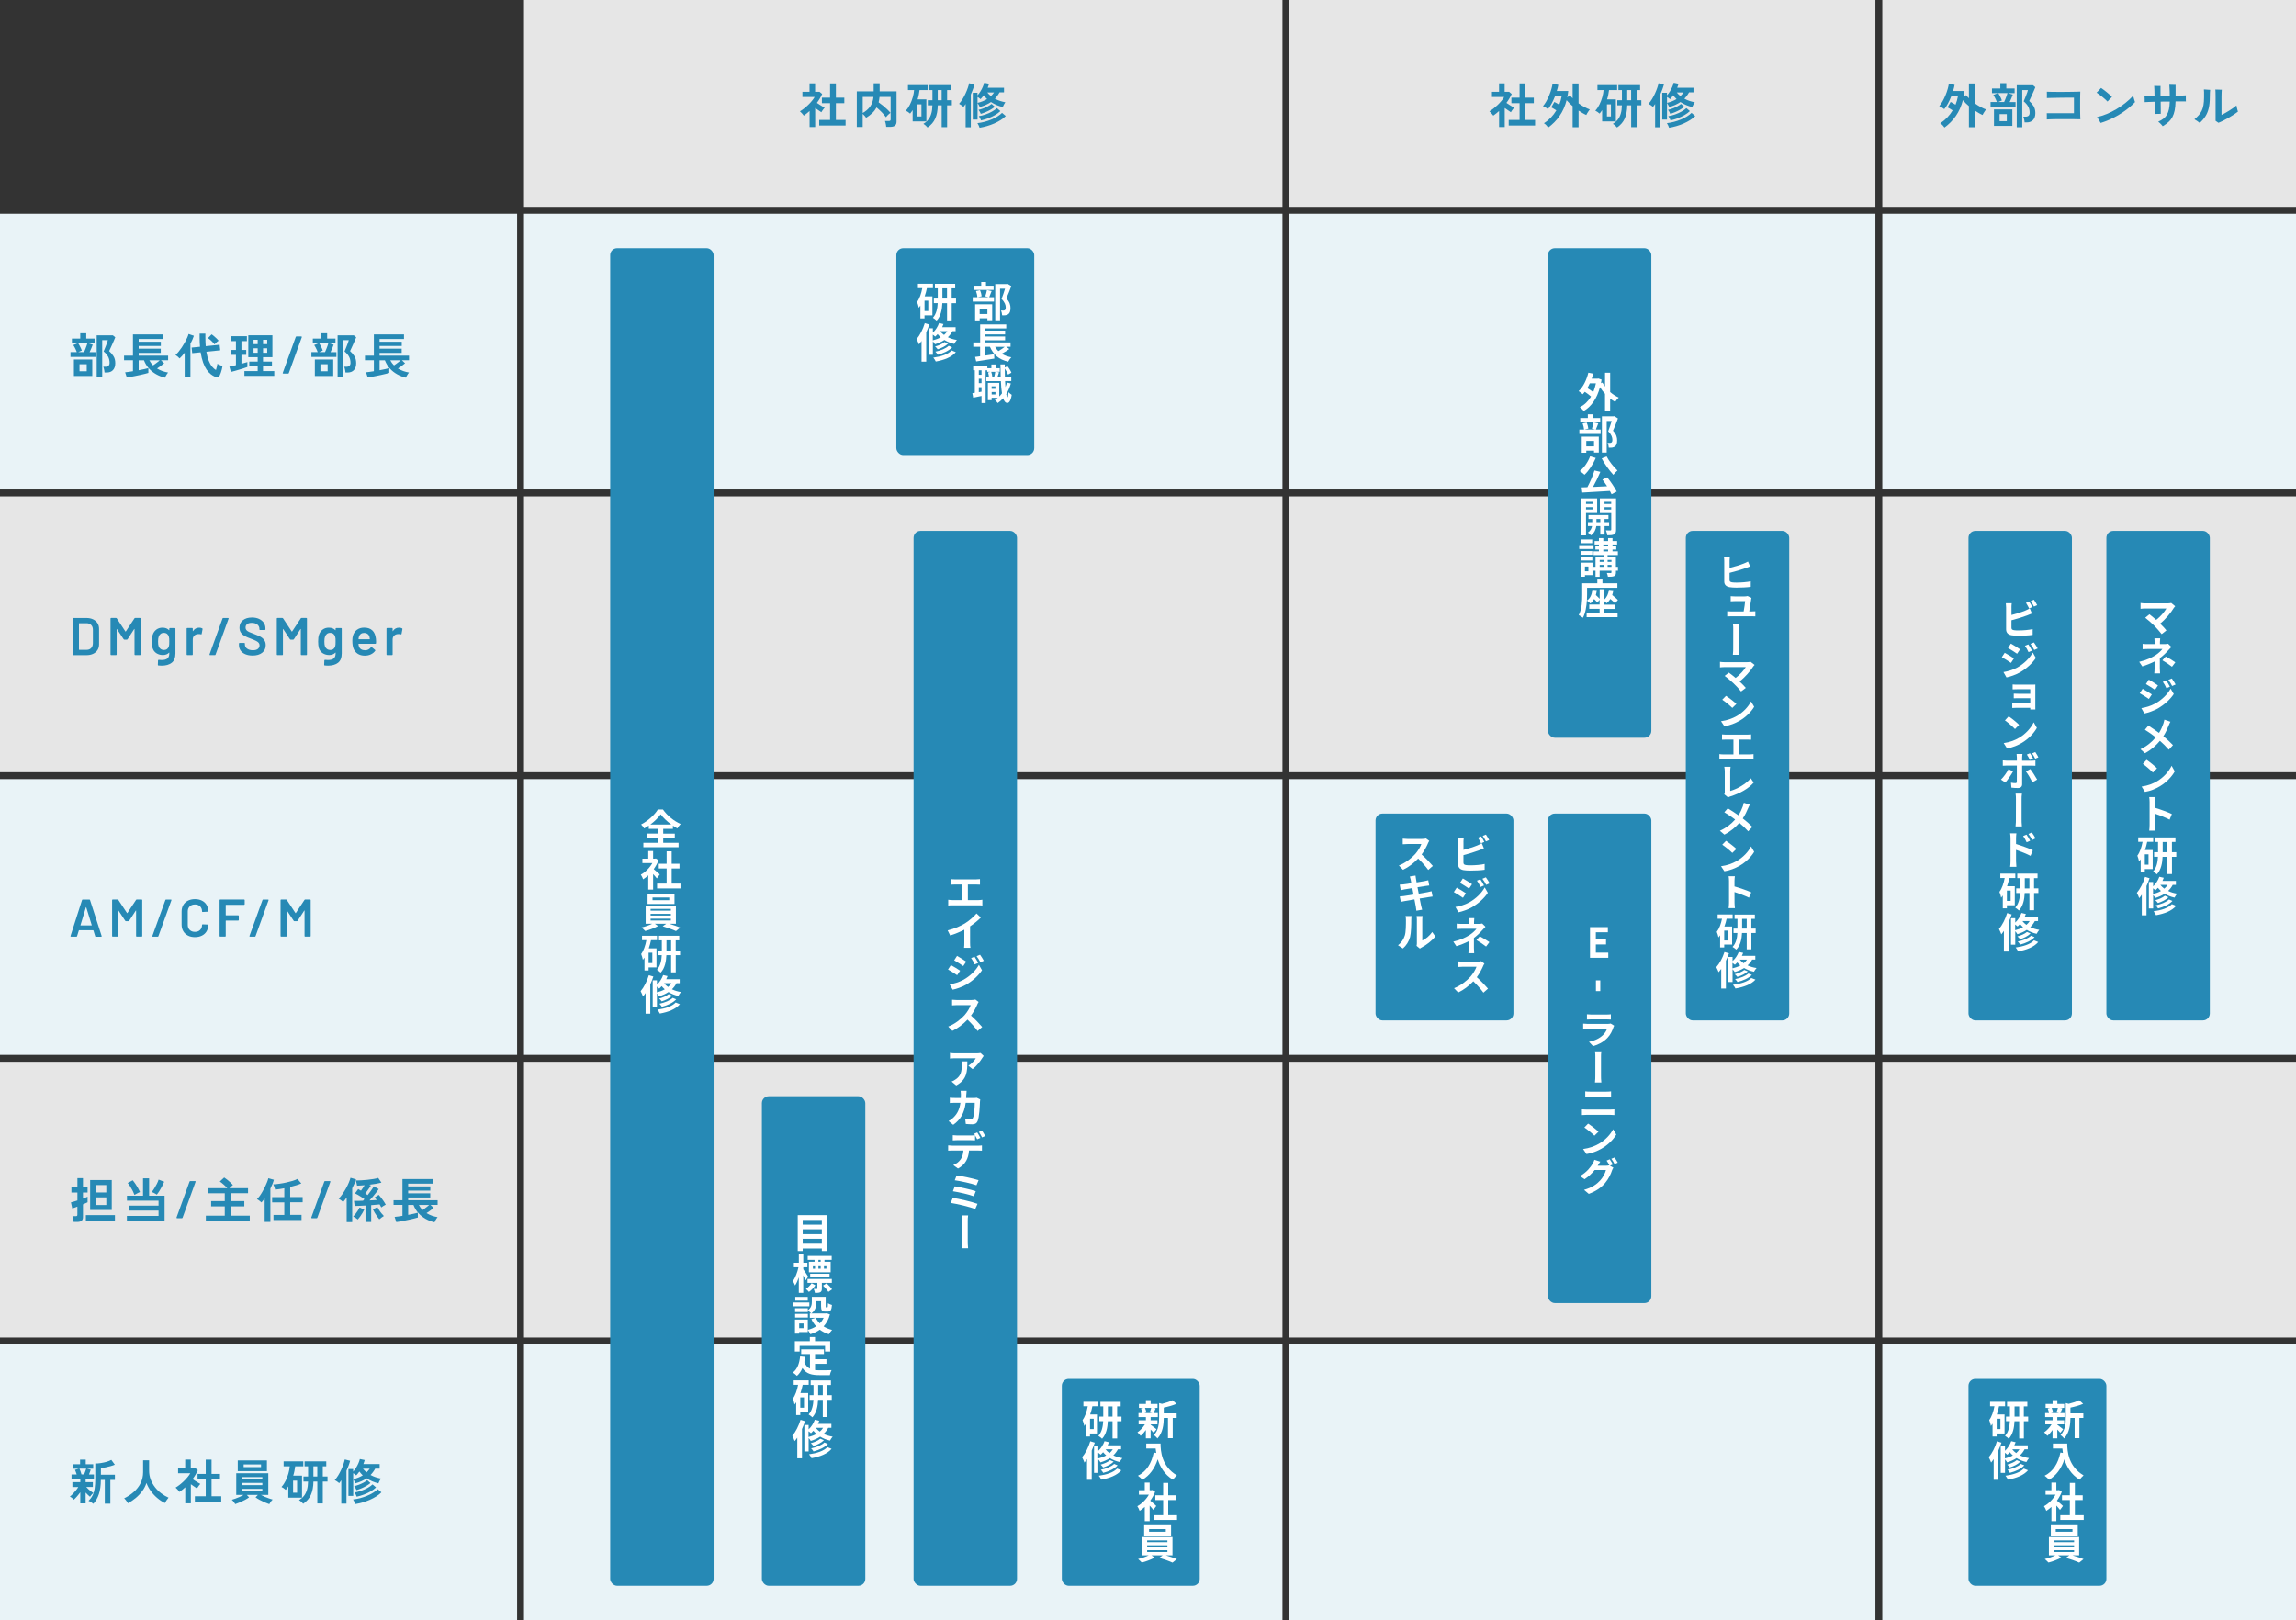
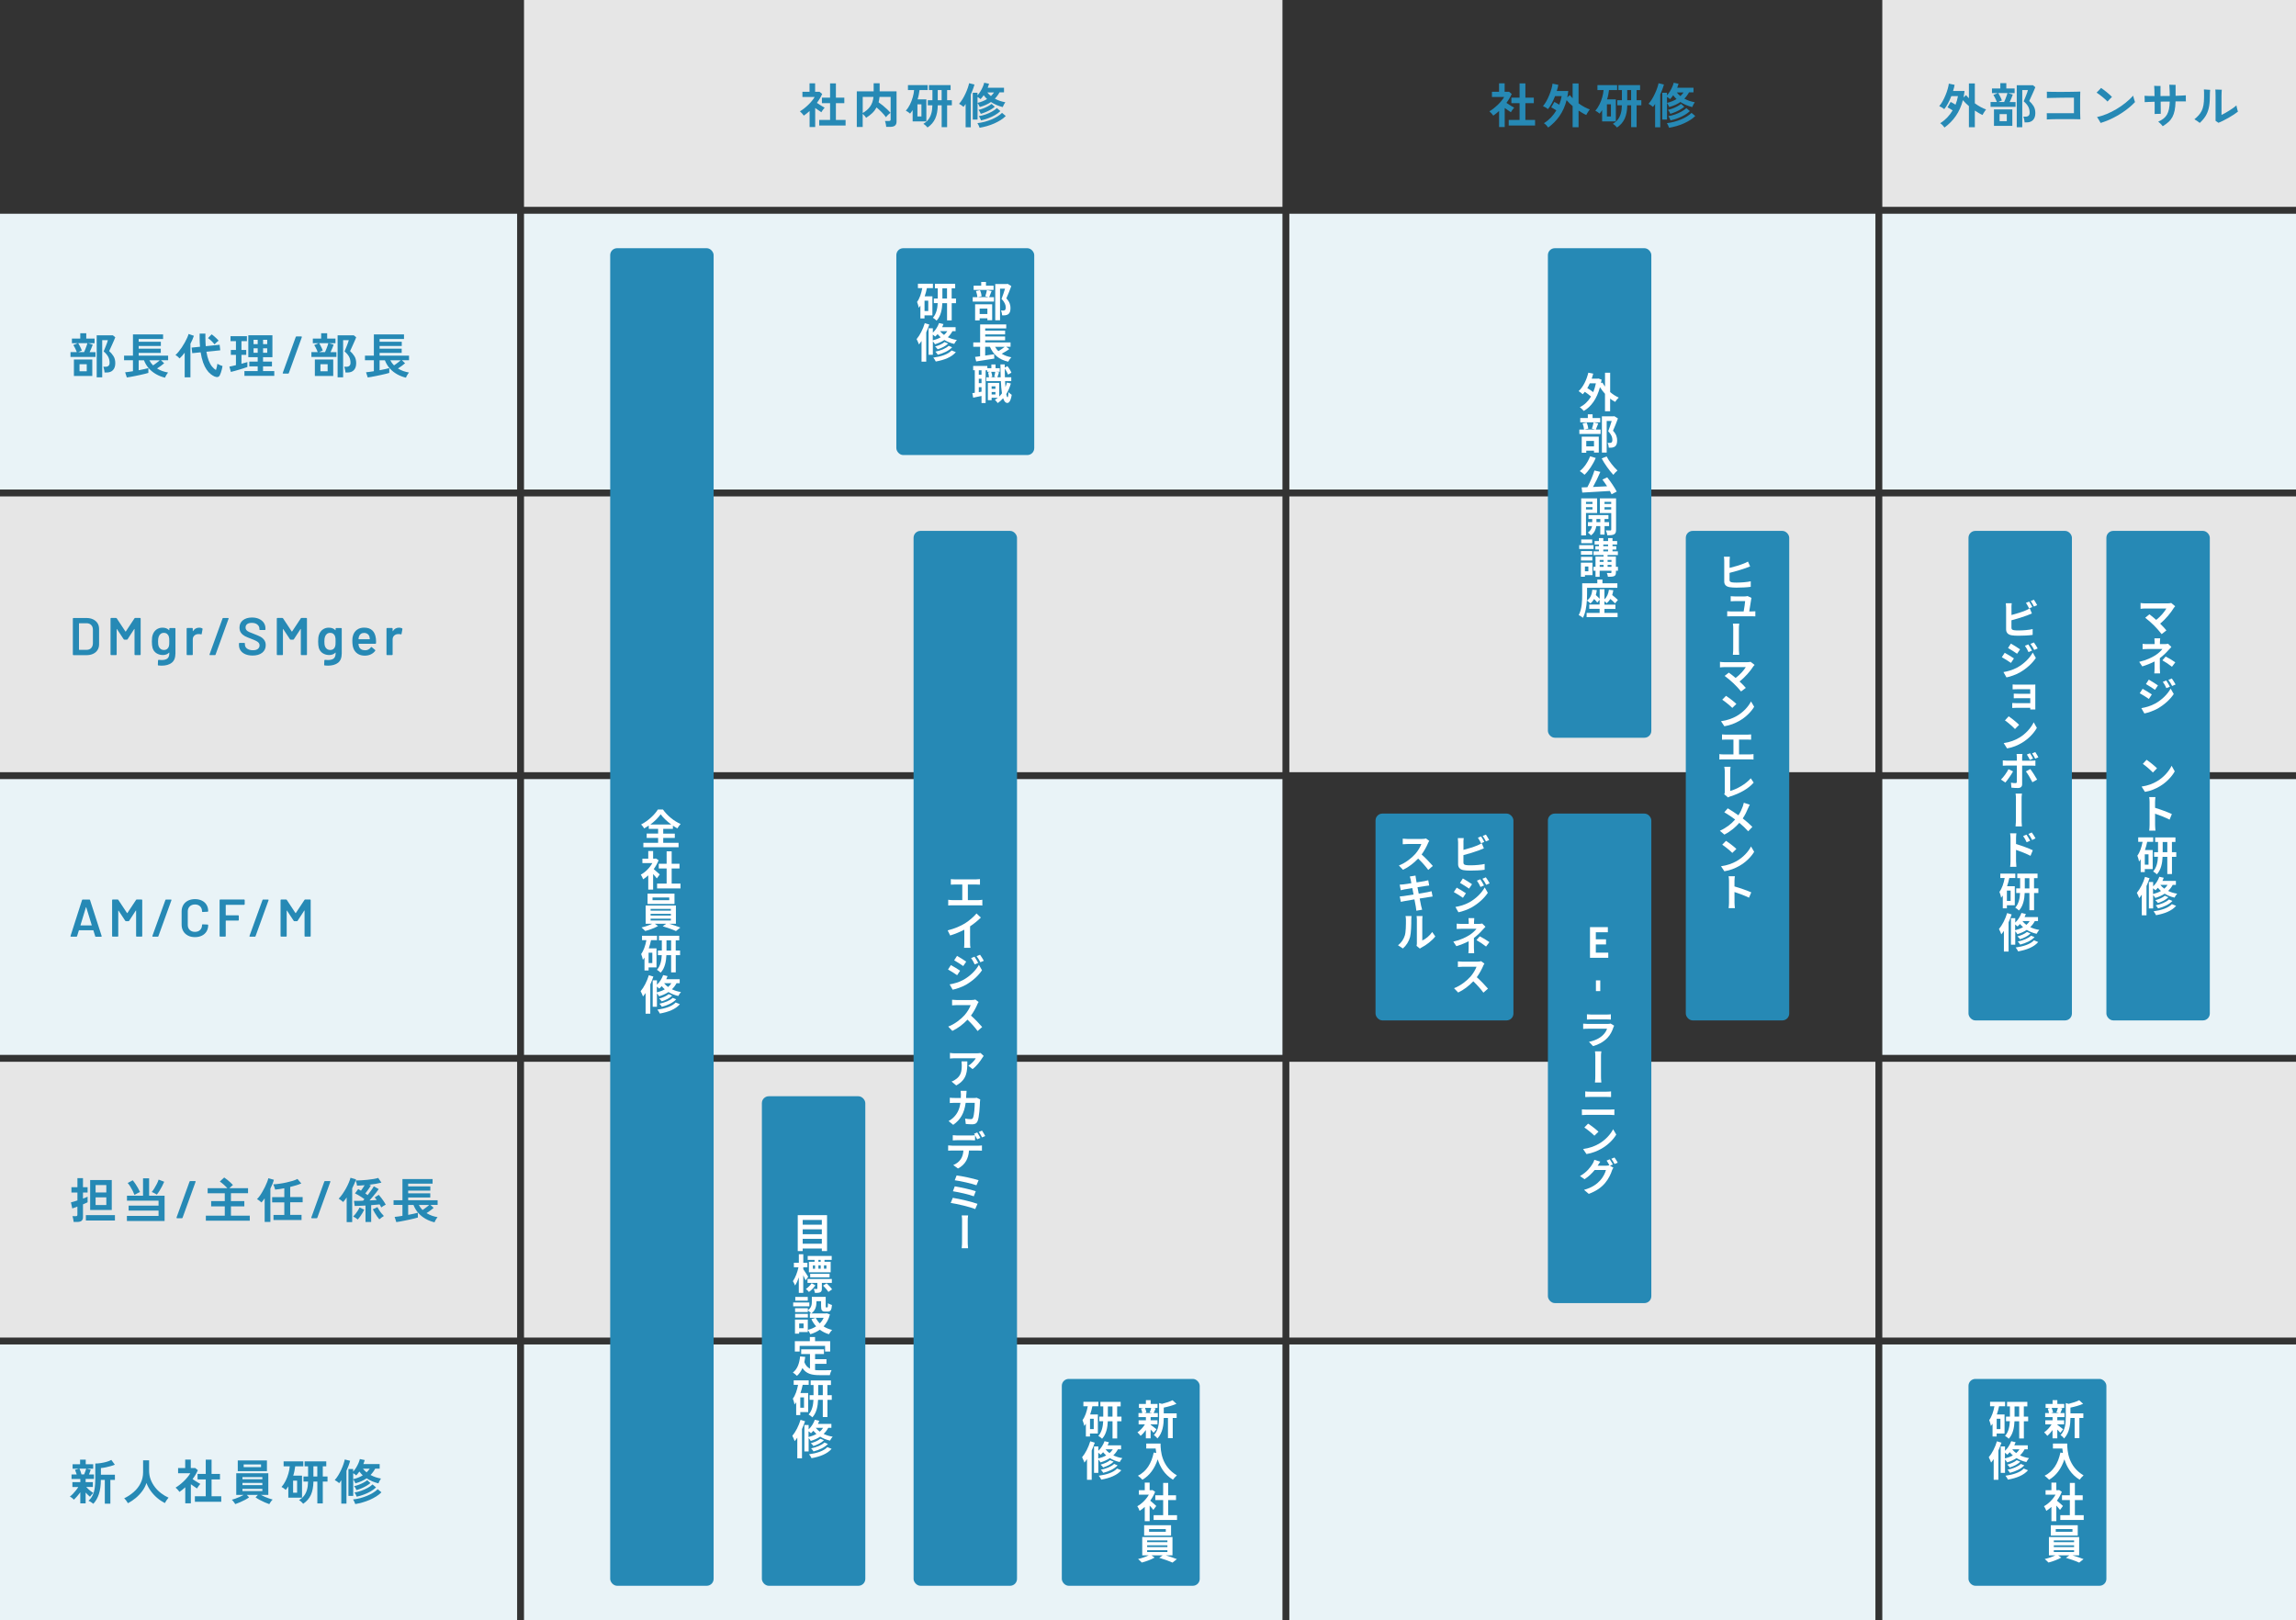
<svg xmlns="http://www.w3.org/2000/svg" id="_レイヤー" data-name="レイヤー" width="666" height="470" viewBox="0 0 666 470">
  <rect x="0" y="0" width="666" height="470" fill="#333333" stroke="none" />
  <defs>
    <style>
      .cls-1 {
        fill: #2689b5;
      }

      .cls-1, .cls-2, .cls-3, .cls-4 {
        stroke-width: 0px;
      }

      .cls-2 {
        fill: #e6e6e6;
      }

      .cls-3 {
        fill: #fff;
      }

      .cls-4 {
        fill: #e9f3f7;
      }
    </style>
  </defs>
  <rect class="cls-2" x="152" width="220" height="60" />
  <rect class="cls-4" x="152" y="62" width="220" height="80" />
  <g>
    <rect class="cls-2" x="152" y="144" width="220" height="80" />
    <rect class="cls-4" x="152" y="226" width="220" height="80" />
  </g>
  <g>
    <rect class="cls-2" x="152" y="308" width="220" height="80" />
    <rect class="cls-4" x="152" y="390" width="220" height="80" />
  </g>
  <rect class="cls-2" x="546" width="120" height="60" />
  <rect class="cls-4" x="546" y="62" width="120" height="80" />
  <g>
    <rect class="cls-2" x="546" y="144" width="120" height="80" />
    <rect class="cls-4" x="546" y="226" width="120" height="80" />
  </g>
  <g>
    <rect class="cls-2" x="546" y="308" width="120" height="80" />
    <rect class="cls-4" x="546" y="390" width="120" height="80" />
  </g>
-   <rect class="cls-2" x="374" width="170" height="60" />
  <rect class="cls-4" x="374" y="62" width="170" height="80" />
  <rect class="cls-2" x="374" y="144" width="170" height="80" />
-   <rect class="cls-4" x="374" y="226" width="170" height="80" />
  <g>
    <rect class="cls-2" x="374" y="308" width="170" height="80" />
    <rect class="cls-4" x="374" y="390" width="170" height="80" />
  </g>
  <rect class="cls-4" y="62" width="150" height="80" />
  <g>
    <rect class="cls-2" y="144" width="150" height="80" />
    <rect class="cls-4" y="226" width="150" height="80" />
  </g>
  <g>
    <rect class="cls-2" y="308" width="150" height="80" />
    <rect class="cls-4" y="390" width="150" height="80" />
  </g>
  <g>
    <path class="cls-1" d="M20.45,103.53v-1.39h1.83c-.08-.21-.17-.45-.29-.71-.12-.26-.25-.52-.38-.76-.13-.25-.25-.44-.35-.58l1.29-.53h-1.69v-1.34h2.42v-1.55h1.74v1.55h2.41v1.34h-1.9l1.37.42c-.09.29-.23.64-.4,1.04-.17.41-.34.78-.51,1.13h1.71v1.39h-7.24ZM21.44,109.07v-4.79h5.33v4.79h-5.33ZM22.7,102.14h1.69c.11-.24.23-.53.36-.85.13-.33.25-.65.36-.96.11-.31.2-.57.25-.78h-2.67c.11.18.24.4.38.67.14.27.27.54.4.8.13.27.22.49.27.67l-1.05.45ZM23.07,107.7h2.09v-2.04h-2.09v2.04ZM28.05,109.45v-12.18h4.69l.7.57c-.08.22-.21.52-.37.9s-.34.78-.53,1.19-.36.8-.52,1.15c-.16.35-.28.6-.36.76.48.41.89.9,1.25,1.46s.53,1.25.53,2.05c0,.86-.22,1.52-.66,2s-1.06.71-1.88.71h-.57c0-.16-.03-.34-.07-.55-.04-.21-.08-.42-.13-.62-.05-.2-.1-.37-.16-.5h.6c.81,0,1.22-.38,1.22-1.13,0-.68-.14-1.28-.43-1.81-.29-.52-.72-1.03-1.3-1.51.06-.13.15-.35.27-.64.12-.3.25-.62.39-.97.14-.35.26-.68.37-.98.11-.3.17-.53.2-.67h-1.64v10.77h-1.6Z" />
    <path class="cls-1" d="M47.89,109.56c-.91-.21-1.77-.54-2.57-.99s-1.5-1-2.11-1.67-1.09-1.47-1.44-2.38h-1.54v2.88c.58-.11,1.12-.22,1.63-.33s.9-.2,1.18-.29v1.39c-.26.08-.6.18-1.03.28-.42.1-.89.21-1.39.32s-1,.22-1.49.31c-.49.1-.95.18-1.36.26-.41.07-.74.13-.98.15l-.49-1.5c.21-.02.52-.06.93-.11.41-.06.85-.12,1.34-.2v-3.18h-2.58v-1.34h2.58v-6.15h8.74v1.33h-7.08v.8h6.43v1.22h-6.43v.78h6.41v1.22h-6.41v.8h8.54v1.34h-2.07l.92.87c-.25.22-.57.48-.95.76s-.75.54-1.11.76c.48.3.99.54,1.53.74.55.19,1.1.33,1.67.43-.1.11-.21.26-.33.44-.12.18-.23.37-.33.55s-.18.35-.22.49ZM44.4,105.99c.19-.12.4-.27.63-.44.23-.17.47-.35.7-.53.23-.18.43-.35.6-.5h-3.01c.29.55.65,1.04,1.08,1.47Z" />
    <path class="cls-1" d="M53.57,109.45v-7.14c-.24.32-.49.62-.74.91-.25.29-.49.54-.74.76-.14-.17-.32-.35-.54-.54-.22-.19-.44-.35-.65-.47.28-.23.58-.54.89-.92s.62-.81.94-1.27c.31-.47.6-.94.87-1.42.27-.48.5-.94.69-1.37.2-.43.33-.81.41-1.11l1.54.53c-.12.36-.27.74-.43,1.13s-.36.78-.57,1.18v9.74h-1.67ZM62.27,109.23c-.37-.16-.76-.4-1.17-.72-.41-.32-.8-.75-1.17-1.29-.37-.54-.71-1.22-1.01-2.05-.3-.83-.54-1.82-.72-2.97l-2.44.25-.18-1.62,2.44-.24c-.04-.4-.07-.82-.08-1.25-.02-.43-.03-.88-.03-1.34v-1.23h1.67v1.22c0,.45,0,.87.03,1.27s.04.79.07,1.16l4.03-.41.18,1.61-4.02.41c.17,1.02.39,1.88.67,2.58.28.7.6,1.28.96,1.72s.74.78,1.14,1.01c.1-.3.19-.62.27-.96.07-.34.13-.62.15-.85.1.07.25.14.43.23.19.09.38.17.57.25.2.08.36.13.49.17-.05.31-.11.64-.2.98-.09.35-.19.67-.29.97-.11.3-.21.55-.31.75-.15.27-.35.43-.6.48-.25.05-.54,0-.87-.13ZM62.25,99.9c-.26-.33-.57-.66-.93-1.01-.36-.35-.69-.62-.99-.81l1.05-1.09c.21.13.46.31.72.54.27.23.52.46.76.69.24.23.43.43.56.6-.11.08-.25.18-.41.32-.16.13-.31.27-.45.41s-.25.26-.32.35Z" />
    <path class="cls-1" d="M66.97,107.88l-.43-1.53c.24-.05.53-.11.86-.18.33-.07.68-.16,1.04-.25v-2.98h-1.48v-1.43h1.48v-2.55h-1.57v-1.44h4.75v1.44h-1.58v2.55h1.39v1.43h-1.39v2.58c.35-.09.68-.18.97-.27s.54-.16.75-.22v1.43c-.26.09-.6.21-1.01.34-.41.13-.85.27-1.31.41s-.91.27-1.35.39c-.44.12-.81.22-1.12.29ZM70.9,109.03v-1.39h3.85v-1.36h-2.44v-1.39h2.44v-1.27h-2.72v-6.36h6.99v6.36h-2.72v1.27h2.59v1.39h-2.59v1.36h3.26v1.39h-8.67ZM73.55,99.83h1.2v-1.26h-1.2v1.26ZM73.55,102.34h1.2v-1.3h-1.2v1.3ZM76.31,99.83h1.2v-1.26h-1.2v1.26ZM76.31,102.34h1.2v-1.3h-1.2v1.3Z" />
    <path class="cls-1" d="M82.03,108.32s-.04-.09-.01-.16l3.77-10.41c.03-.1.1-.15.2-.15h1.4c.06,0,.11.02.14.05.03.04.04.09.02.16l-3.77,10.41c-.03.1-.1.15-.2.15h-1.4c-.06,0-.11-.02-.14-.05Z" />
    <path class="cls-1" d="M90.33,103.53v-1.39h1.83c-.08-.21-.17-.45-.29-.71-.12-.26-.25-.52-.38-.76-.13-.25-.25-.44-.35-.58l1.29-.53h-1.69v-1.34h2.42v-1.55h1.74v1.55h2.41v1.34h-1.9l1.37.42c-.09.29-.23.64-.4,1.04-.17.41-.34.78-.51,1.13h1.71v1.39h-7.24ZM91.33,109.07v-4.79h5.33v4.79h-5.33ZM92.59,102.14h1.69c.11-.24.23-.53.36-.85.13-.33.25-.65.36-.96.11-.31.2-.57.25-.78h-2.67c.11.18.24.4.38.67.14.27.27.54.4.8.13.27.22.49.27.67l-1.05.45ZM92.95,107.7h2.09v-2.04h-2.09v2.04ZM97.93,109.45v-12.18h4.69l.7.57c-.08.22-.21.52-.37.9s-.34.78-.53,1.19-.36.8-.52,1.15c-.16.35-.28.6-.36.76.48.41.89.9,1.25,1.46s.53,1.25.53,2.05c0,.86-.22,1.52-.66,2s-1.06.71-1.88.71h-.57c0-.16-.03-.34-.07-.55-.04-.21-.08-.42-.13-.62-.05-.2-.1-.37-.16-.5h.6c.81,0,1.22-.38,1.22-1.13,0-.68-.14-1.28-.43-1.81-.29-.52-.72-1.03-1.3-1.51.06-.13.15-.35.27-.64.12-.3.25-.62.39-.97.14-.35.26-.68.37-.98.11-.3.17-.53.2-.67h-1.64v10.77h-1.6Z" />
    <path class="cls-1" d="M117.77,109.56c-.91-.21-1.77-.54-2.57-.99s-1.5-1-2.11-1.67-1.09-1.47-1.44-2.38h-1.54v2.88c.58-.11,1.12-.22,1.63-.33s.9-.2,1.18-.29v1.39c-.26.08-.6.18-1.03.28-.42.1-.89.21-1.39.32s-1,.22-1.49.31c-.49.1-.95.18-1.36.26-.41.07-.74.13-.98.15l-.49-1.5c.21-.02.52-.06.93-.11.41-.06.85-.12,1.34-.2v-3.18h-2.58v-1.34h2.58v-6.15h8.74v1.33h-7.08v.8h6.43v1.22h-6.43v.78h6.41v1.22h-6.41v.8h8.54v1.34h-2.07l.92.87c-.25.22-.57.48-.95.76s-.75.54-1.11.76c.48.3.99.54,1.53.74.55.19,1.1.33,1.67.43-.1.11-.21.26-.33.44-.12.18-.23.37-.33.55s-.18.35-.22.49ZM114.29,105.99c.19-.12.4-.27.63-.44.23-.17.47-.35.7-.53.23-.18.43-.35.6-.5h-3.01c.29.55.65,1.04,1.08,1.47Z" />
  </g>
  <g>
    <path class="cls-1" d="M234.84,36.86v-4.66c-.26.23-.53.46-.81.69-.28.23-.57.45-.87.65-.12-.19-.3-.41-.53-.66-.23-.25-.43-.45-.6-.59.37-.21.77-.48,1.18-.8.42-.32.82-.68,1.22-1.06.4-.39.77-.78,1.09-1.18.33-.4.59-.77.78-1.11h-3.54v-1.51h2.06v-2.45h1.62v2.45h1.29l.76.63c-.39.88-.9,1.74-1.53,2.58.24.17.51.34.79.53.28.18.56.35.82.5.26.15.48.28.64.37-.09.09-.2.22-.33.38s-.25.33-.36.5c-.12.17-.21.32-.27.44-.25-.17-.54-.36-.85-.58-.32-.22-.63-.44-.94-.65v5.53h-1.62ZM237.63,36.41v-1.61h3.15v-4.87h-2.37v-1.61h2.37v-4.13h1.69v4.13h2.44v1.61h-2.44v4.87h2.81v1.61h-7.66Z" />
    <path class="cls-1" d="M248.53,36.84v-10.35h4.89v-2.34h1.74v2.34h4.9v8.81c0,1-.6,1.5-1.81,1.5h-1.19c0-.16-.03-.35-.07-.56s-.08-.43-.13-.64c-.05-.21-.1-.38-.16-.5h1.09c.2,0,.34-.03.43-.1.09-.07.13-.19.13-.38v-6.51h-3.22c-.03.29-.06.56-.11.82s-.1.51-.16.75c.39.27.8.58,1.23.93.43.35.84.71,1.23,1.08.39.37.72.72.99,1.04-.13.08-.28.2-.46.35s-.34.31-.49.47c-.15.16-.27.31-.36.46-.34-.47-.75-.96-1.25-1.47-.5-.51-1-.97-1.49-1.37-.33.61-.74,1.15-1.25,1.64s-1.1.94-1.79,1.37c-.07-.16-.21-.35-.41-.58-.2-.23-.39-.42-.57-.57v3.81h-1.72ZM250.25,32.77c.87-.48,1.57-1.08,2.12-1.83.55-.74.88-1.68,1-2.82h-3.12v4.65Z" />
    <path class="cls-1" d="M264.73,35.22v-3.28c-.11.18-.23.35-.36.52s-.25.33-.38.49c-.15-.14-.35-.3-.6-.47s-.47-.3-.64-.38c.47-.51.87-1.11,1.2-1.78s.61-1.37.81-2.1c.21-.73.34-1.43.39-2.1h-1.78v-1.43h5.71v1.43h-2.35c-.06.45-.13.9-.22,1.36-.09.46-.21.91-.35,1.34h2.55v6.4h-3.98ZM266.12,33.78h1.16v-3.51h-1.16v3.51ZM269.04,36.98c-.12-.16-.3-.35-.53-.56-.23-.21-.46-.38-.67-.49.55-.33,1.02-.73,1.4-1.2.38-.47.68-1.05.88-1.73.21-.68.32-1.5.34-2.46h-1.33v-1.47h1.34v-2.95h-1.02v-1.44h6.29v1.44h-1.01v2.95h1.37v1.47h-1.37v6.34h-1.58v-6.34h-1.13c-.03,1.55-.28,2.84-.74,3.86-.47,1.03-1.21,1.89-2.23,2.58ZM272.01,29.07h1.13v-2.95h-1.13v2.95Z" />
    <path class="cls-1" d="M280.1,36.94v-6.78c-.09.15-.19.29-.3.43-.11.14-.21.28-.31.41-.18-.16-.38-.32-.62-.48-.23-.16-.46-.29-.67-.41.35-.39.69-.85,1.01-1.37.32-.52.6-1.06.86-1.62.26-.56.47-1.09.65-1.61.18-.52.31-.97.39-1.37l1.55.38c-.12.46-.28.93-.46,1.43-.19.49-.39.98-.6,1.47v9.51h-1.5ZM282.17,34.71v-7.81h1.37v.77c.3-.34.58-.72.85-1.16.27-.43.5-.88.69-1.32s.32-.84.4-1.19l1.41.29c-.05.18-.1.36-.17.56s-.14.4-.22.6h4.73v1.34h-1.3c-.19.34-.39.67-.62.97-.22.3-.47.59-.73.86.47.26.96.48,1.48.65.52.17,1.03.3,1.55.39-.12.17-.26.39-.41.67-.15.28-.27.52-.34.73-.62-.16-1.21-.36-1.78-.6-.57-.24-1.12-.53-1.63-.87-.46.32-.95.59-1.49.83-.54.24-1.12.45-1.76.62-.07-.18-.17-.38-.3-.62s-.24-.42-.34-.56v4.83h-1.37ZM284.15,37.05c-.07-.2-.16-.43-.28-.69-.12-.27-.24-.48-.35-.64.68-.08,1.37-.2,2.05-.38.69-.18,1.35-.41,1.99-.67.64-.27,1.23-.56,1.76-.89.53-.33.98-.67,1.34-1.04l1.08.91c-.42.43-.92.83-1.5,1.19-.58.36-1.2.69-1.88.99-.67.29-1.37.54-2.09.75s-1.43.36-2.13.48ZM283.55,29.84c.55-.13,1.06-.29,1.52-.48.46-.19.88-.4,1.25-.63-.18-.17-.35-.34-.51-.52-.16-.18-.32-.38-.47-.58-.14.21-.29.4-.44.59-.15.19-.31.37-.47.54-.09-.1-.22-.21-.39-.33s-.33-.22-.49-.32v1.72ZM284.5,33.02c-.07-.17-.16-.37-.29-.6-.13-.23-.26-.42-.38-.56.42-.08.87-.21,1.34-.39.48-.18.93-.38,1.37-.62s.8-.47,1.08-.71l.94.83c-.33.28-.71.55-1.16.81-.45.26-.92.5-1.42.71s-.99.39-1.48.54ZM284.57,34.92c-.06-.19-.15-.4-.28-.64-.13-.24-.25-.44-.36-.59.63-.09,1.28-.26,1.95-.49.66-.23,1.28-.51,1.86-.83.58-.32,1.05-.65,1.43-1.01l1.01.87c-.43.41-.95.79-1.56,1.15s-1.26.66-1.96.92c-.7.26-1.39.47-2.08.62ZM287.44,27.87c.33-.32.63-.67.91-1.06h-1.97c.31.39.66.75,1.06,1.06Z" />
  </g>
  <g>
    <path class="cls-1" d="M434.84,36.86v-4.66c-.26.23-.53.46-.81.69s-.57.45-.87.65c-.12-.19-.3-.41-.53-.66-.23-.25-.43-.45-.6-.59.37-.21.77-.48,1.18-.8s.82-.68,1.23-1.06c.4-.39.76-.78,1.09-1.18.33-.4.59-.77.78-1.11h-3.54v-1.51h2.06v-2.45h1.62v2.45h1.29l.76.63c-.39.88-.9,1.74-1.53,2.58.24.17.51.34.79.53.29.18.56.35.82.5.26.15.48.28.64.37-.09.09-.2.22-.33.38s-.25.33-.36.5c-.12.17-.21.32-.27.44-.25-.17-.54-.36-.85-.58-.32-.22-.63-.44-.94-.65v5.53h-1.62ZM437.63,36.41v-1.61h3.15v-4.87h-2.37v-1.61h2.37v-4.13h1.69v4.13h2.44v1.61h-2.44v4.87h2.81v1.61h-7.66Z" />
    <path class="cls-1" d="M449.09,37c-.15-.22-.34-.45-.56-.69-.22-.23-.45-.42-.69-.57.75-.46,1.42-1.01,2.03-1.64.61-.64,1.13-1.33,1.58-2.08-.26-.17-.53-.33-.8-.5s-.51-.29-.69-.38l.91-1.57c.21.09.44.21.69.36.26.15.5.29.73.44.16-.41.3-.82.42-1.24.12-.42.21-.83.28-1.24h-1.92c-.29.75-.61,1.45-.97,2.11-.36.66-.71,1.21-1.08,1.65-.17-.15-.4-.31-.69-.48-.29-.17-.54-.3-.76-.39.33-.37.65-.84.96-1.39.31-.56.6-1.15.85-1.77.26-.62.47-1.23.64-1.83.17-.59.28-1.1.32-1.53l1.68.35c-.09.56-.24,1.15-.45,1.78h3.33c-.07.63-.16,1.25-.29,1.86l.74-.66c.12.16.25.31.39.46.14.15.28.3.43.46v-4.31h1.72v5.77c.55.4,1.11.76,1.68,1.07.57.31,1.1.55,1.58.71-.09.11-.21.27-.35.47-.14.2-.27.41-.4.62-.13.21-.22.38-.27.51-.35-.15-.71-.33-1.08-.55-.38-.22-.76-.46-1.16-.72v4.83h-1.72v-6.13c-.33-.28-.64-.56-.94-.85-.3-.29-.57-.58-.81-.87-.44,1.72-1.12,3.24-2.03,4.56s-2.03,2.45-3.33,3.39Z" />
    <path class="cls-1" d="M464.73,35.22v-3.28c-.11.18-.23.35-.36.52s-.25.33-.38.49c-.15-.14-.35-.3-.6-.47s-.47-.3-.64-.38c.47-.51.87-1.11,1.2-1.78s.61-1.37.81-2.1c.21-.73.34-1.43.39-2.1h-1.78v-1.43h5.71v1.43h-2.35c-.06.45-.13.9-.22,1.36s-.21.91-.35,1.34h2.55v6.4h-3.98ZM466.12,33.78h1.16v-3.51h-1.16v3.51ZM469.04,36.98c-.12-.16-.3-.35-.53-.56-.23-.21-.46-.38-.67-.49.55-.33,1.02-.73,1.4-1.2.38-.47.68-1.05.88-1.73.21-.68.32-1.5.34-2.46h-1.33v-1.47h1.34v-2.95h-1.02v-1.44h6.29v1.44h-1.01v2.95h1.37v1.47h-1.37v6.34h-1.58v-6.34h-1.13c-.03,1.55-.28,2.84-.74,3.86-.47,1.03-1.21,1.89-2.23,2.58ZM472.01,29.07h1.13v-2.95h-1.13v2.95Z" />
    <path class="cls-1" d="M480.1,36.94v-6.78c-.09.15-.19.29-.3.43-.11.14-.21.28-.32.41-.18-.16-.38-.32-.62-.48-.23-.16-.46-.29-.67-.41.35-.39.69-.85,1.01-1.37.32-.52.6-1.06.86-1.62.26-.56.47-1.09.65-1.61.18-.52.31-.97.39-1.37l1.55.38c-.12.46-.28.93-.46,1.43-.19.49-.39.98-.6,1.47v9.51h-1.5ZM482.17,34.71v-7.81h1.37v.77c.3-.34.58-.72.85-1.16.27-.43.49-.88.69-1.32s.32-.84.4-1.19l1.41.29c-.05.18-.1.36-.17.56-.07.2-.14.4-.22.6h4.73v1.34h-1.3c-.19.34-.39.67-.62.97-.22.3-.47.59-.73.86.47.26.96.48,1.48.65.52.17,1.03.3,1.55.39-.12.17-.26.39-.41.67s-.27.52-.34.73c-.62-.16-1.21-.36-1.79-.6s-1.12-.53-1.63-.87c-.46.32-.95.59-1.49.83s-1.12.45-1.76.62c-.08-.18-.17-.38-.3-.62s-.24-.42-.34-.56v4.83h-1.37ZM484.15,37.05c-.07-.2-.16-.43-.28-.69-.12-.27-.24-.48-.35-.64.68-.08,1.37-.2,2.05-.38.69-.18,1.35-.41,1.99-.67.64-.27,1.22-.56,1.76-.89.53-.33.98-.67,1.34-1.04l1.08.91c-.42.43-.92.83-1.5,1.19-.58.36-1.2.69-1.88.99s-1.37.54-2.09.75-1.43.36-2.13.48ZM483.55,29.84c.55-.13,1.06-.29,1.52-.48.46-.19.88-.4,1.25-.63-.18-.17-.35-.34-.51-.52-.16-.18-.32-.38-.47-.58-.14.21-.29.4-.44.59s-.31.37-.47.54c-.09-.1-.22-.21-.39-.33s-.33-.22-.49-.32v1.72ZM484.5,33.02c-.07-.17-.16-.37-.29-.6-.13-.23-.26-.42-.38-.56.42-.08.87-.21,1.34-.39.48-.18.93-.38,1.37-.62s.8-.47,1.08-.71l.94.83c-.33.28-.71.55-1.16.81-.45.26-.92.5-1.42.71-.5.21-.99.39-1.48.54ZM484.57,34.92c-.06-.19-.15-.4-.28-.64-.13-.24-.25-.44-.36-.59.63-.09,1.28-.26,1.95-.49.66-.23,1.28-.51,1.86-.83.58-.32,1.05-.65,1.43-1.01l1.01.87c-.43.41-.95.79-1.56,1.15s-1.26.66-1.96.92c-.7.26-1.39.47-2.08.62ZM487.44,27.87c.33-.32.63-.67.91-1.06h-1.97c.31.39.66.75,1.06,1.06Z" />
  </g>
  <g>
    <path class="cls-1" d="M564.04,37c-.15-.22-.34-.45-.56-.69-.22-.23-.45-.42-.69-.57.75-.46,1.42-1.01,2.03-1.64.61-.64,1.13-1.33,1.58-2.08-.26-.17-.53-.33-.8-.5s-.51-.29-.69-.38l.91-1.57c.21.09.44.21.69.36.26.15.5.29.73.44.16-.41.3-.82.42-1.24.12-.42.21-.83.28-1.24h-1.92c-.29.75-.61,1.45-.97,2.11-.36.66-.71,1.21-1.08,1.65-.17-.15-.4-.31-.69-.48-.29-.17-.54-.3-.76-.39.33-.37.65-.84.96-1.39.31-.56.6-1.15.85-1.77.26-.62.47-1.23.64-1.83.17-.59.28-1.1.32-1.53l1.68.35c-.09.56-.24,1.15-.45,1.78h3.33c-.07.63-.16,1.25-.29,1.86l.74-.66c.12.16.25.31.39.46.14.15.28.3.43.46v-4.31h1.72v5.77c.55.4,1.11.76,1.68,1.07.57.31,1.1.55,1.58.71-.09.11-.21.27-.35.47-.14.2-.27.41-.4.62-.13.21-.22.38-.27.51-.35-.15-.71-.33-1.08-.55-.38-.22-.76-.46-1.16-.72v4.83h-1.72v-6.13c-.33-.28-.64-.56-.94-.85-.3-.29-.57-.58-.81-.87-.44,1.72-1.12,3.24-2.03,4.56s-2.03,2.45-3.33,3.39Z" />
    <path class="cls-1" d="M577.4,30.98v-1.39h1.83c-.08-.21-.17-.45-.29-.71-.12-.26-.25-.52-.38-.76s-.25-.44-.35-.58l1.29-.53h-1.69v-1.34h2.42v-1.55h1.74v1.55h2.41v1.34h-1.9l1.37.42c-.09.29-.23.64-.4,1.04-.17.41-.34.78-.51,1.13h1.71v1.39h-7.24ZM578.39,36.52v-4.79h5.33v4.79h-5.33ZM579.65,29.59h1.69c.11-.24.23-.53.36-.85.13-.33.25-.65.36-.96.11-.31.2-.57.25-.78h-2.67c.11.18.24.4.38.67.14.27.27.54.4.8s.22.49.27.67l-1.05.45ZM580.02,35.15h2.09v-2.04h-2.09v2.04ZM585,36.9v-12.18h4.69l.7.57c-.08.22-.21.53-.37.9s-.34.78-.53,1.19-.36.8-.52,1.15c-.16.35-.28.6-.36.76.48.41.89.9,1.25,1.46.35.56.53,1.25.53,2.05,0,.86-.22,1.52-.66,2-.44.47-1.06.71-1.88.71h-.57c0-.16-.03-.34-.07-.55-.04-.21-.08-.42-.13-.62-.05-.2-.1-.37-.16-.5h.6c.81,0,1.22-.38,1.22-1.13,0-.68-.14-1.28-.43-1.81-.29-.52-.72-1.03-1.3-1.51.06-.13.15-.34.27-.64s.25-.62.39-.97c.14-.35.26-.68.37-.98.11-.3.17-.53.2-.67h-1.64v10.77h-1.6Z" />
    <path class="cls-1" d="M593.71,34.66c0-.12.01-.3.01-.52s0-.46,0-.71c0-.24-.01-.44-.02-.59h2.31c.59,0,1.21,0,1.88,0,.66,0,1.32,0,1.96,0h1.74v-4.51h-.9c-.41,0-.87,0-1.4,0s-1.07.01-1.63.02c-.56,0-1.1.02-1.63.03-.53,0-.99.02-1.4.03-.41,0-.71.02-.9.03,0-.15.01-.34.01-.56s0-.45,0-.69c0-.23-.01-.43-.02-.59.29,0,.69.02,1.2.03.51,0,1.08.02,1.72.02.64,0,1.3,0,1.98,0,.68,0,1.34-.01,1.97-.02.63,0,1.2-.02,1.7-.03.5,0,.88-.02,1.14-.04,0,.22-.02.54-.03.96,0,.42-.02.89-.02,1.42,0,.53,0,1.08,0,1.65s0,1.11,0,1.64.01,1,.03,1.41c.01.42.03.74.04.96-.64-.02-1.34-.03-2.09-.04-.75,0-1.5-.01-2.25-.01s-1.48,0-2.18,0-1.32.02-1.88.04c-.56.02-1,.04-1.32.06Z" />
    <path class="cls-1" d="M611.33,29.46c-.17-.18-.38-.39-.64-.62-.26-.24-.55-.48-.85-.73-.31-.25-.61-.48-.9-.7-.29-.22-.56-.4-.79-.54.12-.11.27-.26.45-.44.18-.18.35-.36.51-.54.16-.18.28-.3.34-.38.22.14.49.32.78.55s.6.46.91.71c.31.25.59.5.86.74.27.24.47.44.62.61-.1.09-.24.22-.4.39-.16.17-.33.34-.49.51s-.3.32-.4.44ZM609.32,35.65c-.07-.12-.16-.3-.29-.52s-.27-.46-.41-.68c-.14-.22-.26-.38-.35-.48.92-.21,1.86-.51,2.82-.9.96-.4,1.9-.87,2.81-1.41s1.79-1.15,2.62-1.81c.83-.66,1.58-1.36,2.25-2.1.02.11.05.26.1.44.05.18.11.37.16.57.06.2.11.37.16.52.05.15.09.26.12.32-.81.86-1.76,1.68-2.83,2.46s-2.23,1.49-3.45,2.11c-1.22.62-2.46,1.12-3.71,1.49Z" />
    <path class="cls-1" d="M627.36,36.63c-.09-.13-.22-.28-.38-.46-.16-.17-.33-.34-.5-.5s-.32-.29-.45-.37c.62-.28,1.13-.58,1.55-.91.42-.33.75-.71,1-1.16s.44-.97.57-1.58.2-1.34.23-2.19c-.44,0-.88,0-1.32,0s-.88.01-1.32.02c0,.54.02,1.06.02,1.55,0,.49,0,.91.01,1.26,0,.35,0,.59,0,.73-.24,0-.54,0-.89.01-.35,0-.65.02-.89.04,0-.21.01-.49.01-.85v-1.25c0-.47,0-.95-.01-1.46-.65.02-1.23.04-1.74.06s-.89.04-1.15.06c0-.26,0-.57,0-.94,0-.36-.02-.66-.04-.9.33.02.74.04,1.24.05.5.01,1.05.02,1.66.02,0-.68-.02-1.29-.04-1.84-.02-.55-.04-.92-.06-1.13.15,0,.35.02.59.03.25,0,.49.02.72.02.23,0,.41,0,.53,0,0,.13-.01.36-.01.69v2.23c.44,0,.88-.01,1.34-.01s.9,0,1.35-.01c0-.49,0-.97-.03-1.41-.02-.45-.04-.84-.06-1.17-.02-.33-.03-.56-.04-.68.12,0,.3,0,.54.01.24,0,.48.02.72.02.24,0,.43,0,.56,0v.5c0,.24,0,.52,0,.84s0,.64,0,.96v.88c.6-.02,1.15-.04,1.66-.06s.95-.05,1.31-.08c0,.13,0,.31,0,.54s0,.46,0,.69c0,.23.01.41.02.54-.31,0-.72-.01-1.25-.01h-1.75c-.03,1.02-.11,1.89-.26,2.62-.15.73-.36,1.36-.65,1.9-.29.54-.66,1.02-1.12,1.44s-1.02.83-1.68,1.23Z" />
    <path class="cls-1" d="M638.09,35.67c-.19-.16-.43-.34-.73-.55-.3-.21-.57-.38-.83-.52.49-.39.9-.78,1.25-1.18.35-.39.64-.82.87-1.29.23-.47.4-1.02.51-1.65.11-.62.17-1.37.17-2.23,0-.67,0-1.18,0-1.52,0-.34-.02-.6-.05-.79.18,0,.38.02.61.04.23.02.45.04.67.05.22.01.4.03.54.03-.03.21-.05.47-.07.8-.02.33-.03.8-.03,1.41,0,1.21-.11,2.26-.32,3.15-.21.89-.54,1.67-.97,2.34-.43.67-.97,1.3-1.62,1.89ZM643.48,35.61c-.11-.08-.25-.18-.41-.29-.16-.11-.3-.2-.4-.27v-7.01c0-.52,0-.97-.02-1.33-.01-.36-.03-.61-.04-.74.15,0,.34,0,.59.01.24,0,.48.02.72.03.24,0,.42.01.55.01,0,.14-.03.38-.05.73-.02.35-.03.78-.03,1.3v5.29c.29-.13.63-.31,1.04-.54s.81-.48,1.24-.74.82-.53,1.18-.79c.36-.26.65-.49.87-.69.03.17.07.37.12.61.05.24.11.47.17.69.06.22.11.38.15.5-.35.27-.75.56-1.22.87-.47.31-.96.61-1.49.91s-1.05.57-1.55.83-.98.46-1.41.63Z" />
  </g>
  <g>
    <path class="cls-1" d="M21.18,189.99s-.05-.08-.05-.13v-10.41c0-.05.02-.09.05-.13.04-.04.08-.05.13-.05h3.76c.73,0,1.37.13,1.92.39.55.26.98.62,1.29,1.1s.46,1.03.46,1.67v4.47c0,.64-.15,1.19-.46,1.67-.3.48-.73.84-1.29,1.1-.55.26-1.2.38-1.92.38h-3.76c-.05,0-.1-.02-.13-.05ZM22.99,188.5h2.16c.54,0,.98-.17,1.3-.52s.49-.8.5-1.38v-3.9c0-.58-.16-1.05-.49-1.39-.33-.34-.77-.52-1.33-.52h-2.14c-.05,0-.08.03-.08.08v7.55c0,.05.03.08.08.08Z" />
    <path class="cls-1" d="M39.2,179.26h1.42c.05,0,.09.02.13.05s.05.08.05.13v10.41c0,.05-.02.09-.05.13s-.08.05-.13.05h-1.42c-.05,0-.09-.02-.13-.05-.04-.04-.05-.08-.05-.13v-7.35s-.01-.05-.04-.06c-.03-.01-.04,0-.05.03l-1.92,2.96c-.05.08-.12.12-.21.12h-.71c-.09,0-.16-.04-.22-.12l-1.94-2.94s-.03-.04-.05-.03c-.03,0-.04.03-.04.06v7.33c0,.05-.02.09-.05.13-.04.04-.08.05-.13.05h-1.42c-.05,0-.1-.02-.13-.05-.04-.04-.05-.08-.05-.13v-10.41c0-.05.02-.09.05-.13.04-.04.08-.05.13-.05h1.42c.09,0,.16.04.21.12l2.51,3.8s.04.03.06.03.04,0,.05-.03l2.51-3.8c.05-.08.12-.12.21-.12Z" />
    <path class="cls-1" d="M49.16,182.23s.08-.05.13-.05h1.42c.05,0,.09.02.13.05s.05.08.05.13v7.16c0,1.28-.37,2.2-1.1,2.75-.73.55-1.7.82-2.89.82-.32,0-.63-.01-.94-.05-.11,0-.17-.08-.17-.2l.05-1.26c0-.11.07-.17.22-.17.3.03.56.05.8.05.77,0,1.34-.15,1.7-.45s.55-.81.55-1.53v-.12s-.01-.05-.03-.05c-.02,0-.04,0-.06.02-.42.45-1.02.68-1.79.68-.67,0-1.28-.17-1.83-.51-.55-.34-.94-.86-1.15-1.55-.13-.48-.2-1.1-.2-1.86,0-.85.08-1.5.25-1.96.21-.63.56-1.13,1.06-1.5.5-.37,1.09-.56,1.77-.56.81,0,1.44.24,1.89.71.02.03.04.04.06.03.02-.01.03-.03.03-.06v-.37c0-.05.02-.09.05-.13ZM49.08,186.92c.02-.18.02-.47.02-.87s0-.67-.02-.84c-.02-.17-.05-.34-.1-.5-.08-.34-.25-.61-.5-.82-.25-.21-.57-.31-.96-.31s-.68.1-.94.31c-.26.21-.44.48-.55.82-.12.29-.18.74-.18,1.36s.05,1.08.15,1.34c.1.33.29.6.56.81.27.21.6.32.98.32.4,0,.72-.1.97-.31.25-.21.41-.47.49-.8.04-.15.07-.32.08-.5Z" />
    <path class="cls-1" d="M58.67,182.28c.08.04.11.12.09.23l-.26,1.39c-.01.12-.08.16-.22.11-.15-.05-.33-.08-.54-.08-.13,0-.24,0-.31.01-.43.02-.79.17-1.08.45-.29.28-.43.65-.43,1.1v4.36c0,.05-.02.09-.05.13s-.08.05-.13.05h-1.42c-.05,0-.09-.02-.13-.05s-.05-.08-.05-.13v-7.5c0-.05.02-.09.05-.13s.08-.05.13-.05h1.42c.05,0,.09.02.13.05s.05.08.05.13v.69s0,.06.02.07c.01,0,.03,0,.05-.04.43-.67,1.03-1,1.8-1,.33,0,.62.07.86.2Z" />
    <path class="cls-1" d="M60.8,189.99s-.04-.09-.02-.16l3.77-10.41c.03-.1.1-.15.2-.15h1.4c.06,0,.11.02.14.05.03.04.04.09.01.16l-3.77,10.41c-.03.1-.1.15-.2.15h-1.4c-.06,0-.11-.02-.14-.05Z" />
    <path class="cls-1" d="M71.17,189.78c-.6-.26-1.06-.62-1.38-1.08s-.48-1.01-.48-1.63v-.39c0-.05.02-.09.05-.13s.08-.05.13-.05h1.37c.05,0,.09.02.13.05.04.04.05.08.05.13v.29c0,.47.21.87.63,1.18.42.31,1,.47,1.72.47.63,0,1.1-.13,1.42-.4.32-.27.48-.61.48-1.03,0-.29-.09-.53-.26-.73s-.42-.38-.75-.55-.81-.37-1.46-.62c-.73-.27-1.32-.52-1.77-.75-.45-.24-.83-.56-1.13-.96s-.45-.91-.45-1.52c0-.9.33-1.62.99-2.14s1.54-.79,2.63-.79c.77,0,1.45.13,2.04.4.59.27,1.05.64,1.38,1.12.33.48.49,1.03.49,1.66v.26c0,.05-.02.09-.05.13s-.08.05-.13.05h-1.39c-.05,0-.1-.02-.13-.05-.04-.04-.05-.08-.05-.13v-.17c0-.48-.2-.89-.59-1.22-.4-.33-.94-.5-1.64-.5-.56,0-1,.12-1.32.35-.31.24-.47.57-.47,1,0,.31.08.56.25.75s.41.37.74.53c.33.16.84.36,1.52.61.73.28,1.31.53,1.75.75.44.23.81.54,1.12.95.31.41.47.91.47,1.52,0,.92-.34,1.66-1.02,2.2-.68.54-1.61.82-2.79.82-.8,0-1.5-.13-2.09-.38Z" />
    <path class="cls-1" d="M87.44,179.26h1.42c.05,0,.09.02.13.05.04.04.05.08.05.13v10.41c0,.05-.02.09-.05.13-.04.04-.08.05-.13.05h-1.42c-.05,0-.09-.02-.13-.05s-.05-.08-.05-.13v-7.35s-.01-.05-.04-.06c-.03-.01-.04,0-.05.03l-1.92,2.96c-.05.08-.12.12-.22.12h-.71c-.09,0-.17-.04-.22-.12l-1.94-2.94s-.03-.04-.05-.03c-.03,0-.04.03-.04.06v7.33c0,.05-.02.09-.05.13s-.08.05-.13.05h-1.42c-.05,0-.09-.02-.13-.05s-.05-.08-.05-.13v-10.41c0-.05.02-.09.05-.13s.08-.05.13-.05h1.42c.09,0,.16.04.22.12l2.51,3.8s.04.03.06.03.04,0,.05-.03l2.51-3.8c.05-.08.12-.12.22-.12Z" />
    <path class="cls-1" d="M97.4,182.23s.08-.05.13-.05h1.42c.05,0,.1.02.13.05.04.04.05.08.05.13v7.16c0,1.28-.37,2.2-1.1,2.75-.73.55-1.7.82-2.89.82-.32,0-.63-.01-.94-.05-.11,0-.17-.08-.17-.2l.05-1.26c0-.11.07-.17.22-.17.3.03.56.05.8.05.77,0,1.34-.15,1.7-.45.36-.3.55-.81.55-1.53v-.12s0-.05-.03-.05c-.02,0-.04,0-.06.02-.42.45-1.02.68-1.79.68-.67,0-1.28-.17-1.83-.51-.55-.34-.94-.86-1.16-1.55-.13-.48-.2-1.1-.2-1.86,0-.85.08-1.5.25-1.96.21-.63.56-1.13,1.06-1.5.5-.37,1.09-.56,1.77-.56.81,0,1.44.24,1.89.71.02.03.04.04.06.03.02-.01.03-.03.03-.06v-.37c0-.05.02-.09.05-.13ZM97.32,186.92c.01-.18.02-.47.02-.87s0-.67-.02-.84c-.02-.17-.05-.34-.1-.5-.08-.34-.25-.61-.5-.82-.25-.21-.57-.31-.96-.31-.37,0-.68.1-.94.31s-.44.48-.55.82c-.12.29-.18.74-.18,1.36s.05,1.08.15,1.34c.1.33.29.6.56.81.27.21.6.32.98.32.4,0,.72-.1.97-.31.25-.21.41-.47.49-.8.04-.15.07-.32.08-.5Z" />
    <path class="cls-1" d="M109.08,186.08v.48c-.01.12-.08.18-.2.18h-4.82c-.05,0-.08.03-.08.08.03.34.08.57.14.69.25.74.85,1.11,1.8,1.12.7,0,1.25-.29,1.66-.86.04-.06.09-.09.15-.09.04,0,.08.01.11.05l.95.79c.09.07.11.15.05.25-.32.45-.74.8-1.27,1.05-.53.25-1.12.37-1.76.37-.8,0-1.48-.18-2.04-.54s-.97-.86-1.22-1.51c-.24-.55-.35-1.33-.35-2.31,0-.59.06-1.08.19-1.45.21-.72.59-1.29,1.16-1.7.57-.42,1.25-.62,2.06-.62,2.02,0,3.16,1.06,3.42,3.17.04.26.06.54.06.86ZM104.65,183.88c-.25.19-.43.46-.53.79-.06.17-.1.4-.12.68-.02.05,0,.08.06.08h3.13c.05,0,.08-.03.08-.08-.02-.26-.05-.45-.09-.58-.09-.37-.27-.66-.55-.86s-.61-.31-1.02-.31c-.38,0-.7.09-.95.28Z" />
    <path class="cls-1" d="M116.64,182.28c.08.04.11.12.09.23l-.26,1.39c-.01.12-.08.16-.22.11-.15-.05-.33-.08-.54-.08-.13,0-.24,0-.31.01-.43.02-.79.17-1.08.45-.29.28-.43.65-.43,1.1v4.36c0,.05-.02.09-.05.13s-.08.05-.13.05h-1.42c-.05,0-.09-.02-.13-.05s-.05-.08-.05-.13v-7.5c0-.05.02-.09.05-.13s.08-.05.13-.05h1.42c.05,0,.09.02.13.05s.05.08.05.13v.69s0,.06.02.07c.01,0,.03,0,.05-.04.43-.67,1.03-1,1.8-1,.33,0,.62.07.86.2Z" />
  </g>
  <g>
    <path class="cls-1" d="M27.61,271.56l-.51-1.65s-.05-.06-.08-.06h-4.07s-.06.02-.08.06l-.51,1.65c-.03.1-.1.15-.2.15h-1.54c-.06,0-.11-.02-.14-.05-.03-.04-.04-.09-.02-.16l3.34-10.41c.03-.1.1-.15.2-.15h1.92c.1,0,.17.05.2.15l3.36,10.41s.02.05.02.08c0,.09-.06.14-.17.14h-1.54c-.1,0-.17-.05-.2-.15ZM23.42,268.45h3.13c.06,0,.08-.03.06-.09l-1.59-5.16s-.03-.06-.05-.06-.04.02-.05.06l-1.57,5.16c-.01.06.01.09.06.09Z" />
    <path class="cls-1" d="M39.66,260.93h1.42c.05,0,.09.02.13.05s.05.08.05.13v10.41c0,.05-.02.09-.05.13s-.08.05-.13.05h-1.42c-.05,0-.09-.02-.13-.05-.04-.04-.05-.08-.05-.13v-7.35s-.01-.05-.04-.06c-.03-.01-.04,0-.05.03l-1.92,2.96c-.05.08-.12.12-.21.12h-.71c-.09,0-.16-.04-.22-.12l-1.94-2.94s-.03-.04-.05-.03c-.03,0-.04.03-.04.06v7.33c0,.05-.02.09-.05.13-.04.04-.08.05-.13.05h-1.42c-.05,0-.1-.02-.13-.05-.04-.04-.05-.08-.05-.13v-10.41c0-.05.02-.09.05-.13.04-.04.08-.05.13-.05h1.42c.09,0,.16.04.21.12l2.51,3.8s.04.03.06.03.04,0,.05-.03l2.51-3.8c.05-.08.12-.12.21-.12Z" />
    <path class="cls-1" d="M44.22,271.66s-.04-.09-.02-.16l3.77-10.41c.03-.1.1-.15.2-.15h1.4c.06,0,.11.02.14.05.03.04.04.09.01.16l-3.77,10.41c-.03.1-.1.15-.2.15h-1.4c-.06,0-.11-.02-.14-.05Z" />
    <path class="cls-1" d="M54.51,271.38c-.58-.3-1.04-.73-1.35-1.27-.32-.54-.48-1.18-.48-1.89v-3.8c0-.72.16-1.35.48-1.89.32-.54.77-.96,1.35-1.26.59-.3,1.26-.45,2.03-.45s1.43.14,2.02.43c.58.29,1.04.69,1.35,1.22.32.52.48,1.13.48,1.82,0,.05-.02.09-.05.13-.04.04-.08.05-.13.05l-1.42.08c-.12,0-.18-.06-.18-.17,0-.61-.19-1.09-.56-1.46-.38-.37-.88-.55-1.5-.55s-1.13.19-1.51.55c-.38.37-.57.86-.57,1.46v3.93c0,.6.19,1.08.57,1.45.38.37.88.55,1.51.55s1.13-.18,1.5-.55c.37-.37.56-.85.56-1.46,0-.11.06-.17.18-.17l1.42.06c.05,0,.09.02.13.05.04.03.05.07.05.11,0,.7-.16,1.31-.48,1.84-.32.53-.77.94-1.35,1.22-.58.29-1.26.43-2.02.43s-1.45-.15-2.03-.45Z" />
    <path class="cls-1" d="M70.93,262.42s-.08.05-.13.05h-5.24c-.05,0-.08.03-.08.08v2.88c0,.05.03.08.08.08h3.53c.05,0,.09.02.13.05s.05.08.05.13v1.17c0,.05-.02.09-.05.13s-.08.05-.13.05h-3.53c-.05,0-.08.03-.08.08v4.4c0,.05-.02.09-.05.13s-.08.05-.13.05h-1.42c-.05,0-.09-.02-.13-.05s-.05-.08-.05-.13v-10.41c0-.05.02-.09.05-.13s.08-.05.13-.05h6.92c.05,0,.09.02.13.05.04.04.05.08.05.13v1.17c0,.05-.02.09-.05.13Z" />
    <path class="cls-1" d="M72.38,271.66s-.04-.09-.01-.16l3.77-10.41c.03-.1.1-.15.2-.15h1.4c.06,0,.11.02.14.05.03.04.04.09.02.16l-3.77,10.41c-.03.1-.1.15-.2.15h-1.4c-.06,0-.11-.02-.14-.05Z" />
    <path class="cls-1" d="M88.52,260.93h1.42c.05,0,.09.02.13.05s.05.08.05.13v10.41c0,.05-.02.09-.05.13s-.08.05-.13.05h-1.42c-.05,0-.09-.02-.13-.05-.04-.04-.05-.08-.05-.13v-7.35s-.01-.05-.04-.06c-.03-.01-.04,0-.05.03l-1.92,2.96c-.05.08-.12.12-.21.12h-.71c-.09,0-.16-.04-.22-.12l-1.94-2.94s-.03-.04-.05-.03c-.03,0-.04.03-.04.06v7.33c0,.05-.02.09-.05.13-.04.04-.08.05-.13.05h-1.42c-.05,0-.1-.02-.13-.05-.04-.04-.05-.08-.05-.13v-10.41c0-.05.02-.09.05-.13.04-.04.08-.05.13-.05h1.42c.09,0,.16.04.21.12l2.51,3.8s.04.03.06.03.04,0,.05-.03l2.51-3.8c.05-.08.12-.12.21-.12Z" />
  </g>
  <g>
    <path class="cls-1" d="M21.36,354.46c0-.15-.03-.33-.07-.55s-.08-.42-.13-.63-.1-.37-.15-.49h.92c.19,0,.32-.03.4-.08s.12-.17.12-.35v-2.35c-.34.12-.64.23-.9.33-.27.1-.46.17-.59.2l-.38-1.76c.21-.05.49-.12.82-.22.33-.1.68-.21,1.06-.33v-2.31h-1.74v-1.54h1.74v-2.63h1.61v2.63h1.34v1.54h-1.34v1.75c.3-.1.57-.2.8-.29.24-.09.42-.17.54-.24v1.62c-.12.07-.3.15-.54.25-.24.1-.51.22-.8.35v3.71c0,.49-.14.84-.41,1.06s-.7.33-1.27.33h-1.02ZM24.91,354.04v-1.55h8.43v1.55h-8.43ZM26.15,351v-8.69h6.27v8.69h-6.27ZM27.73,345.91h3.11v-2.14h-3.11v2.14ZM27.73,349.55h3.11v-2.21h-3.11v2.21Z" />
    <path class="cls-1" d="M36.81,354.18v-1.47h9.18v-1.54h-8.68v-1.44h8.68v-1.43h-9.16v-1.44h4.66v-5.05h1.76v5.05h4.49v7.32h-10.95ZM39.01,346.62c-.12-.34-.29-.72-.5-1.15-.21-.43-.45-.85-.71-1.27s-.51-.76-.76-1.04l1.46-.78c.26.31.53.66.79,1.05.27.39.51.79.74,1.2.23.41.42.8.58,1.16-.13.05-.3.12-.5.22-.2.1-.4.21-.6.32-.2.11-.37.2-.5.29ZM45.49,346.55c-.11-.08-.26-.18-.43-.28-.18-.1-.36-.2-.55-.29-.19-.09-.35-.16-.49-.2.24-.29.5-.65.76-1.08s.51-.87.74-1.32c.22-.45.39-.85.49-1.2l1.62.62c-.17.41-.37.85-.62,1.32-.24.47-.5.92-.76,1.34-.27.42-.52.79-.76,1.08Z" />
    <path class="cls-1" d="M51.23,353.33s-.04-.09-.02-.16l3.77-10.41c.03-.1.1-.15.2-.15h1.4c.06,0,.11.02.14.05.03.04.04.09.01.16l-3.77,10.41c-.03.1-.1.15-.2.15h-1.4c-.06,0-.11-.02-.14-.05Z" />
    <path class="cls-1" d="M59.71,354.11v-1.46h5.49v-2.7h-3.95v-1.53h3.95v-2.28h-4.97v-1.47h5.71c-.29-.33-.64-.67-1.04-1.04-.41-.36-.79-.66-1.14-.9l1.27-1.16c.26.17.54.37.85.62.3.24.6.5.9.77.29.27.56.53.79.78-.13.1-.29.24-.49.42-.2.18-.37.35-.53.5h5.4v1.47h-4.96v2.28h3.88v1.53h-3.88v2.7h5.46v1.46h-12.74Z" />
    <path class="cls-1" d="M76.77,354.46v-6.85c-.16.23-.32.45-.47.64-.15.2-.31.38-.46.55-.16-.16-.37-.33-.62-.52s-.48-.33-.68-.43c.24-.22.5-.53.78-.91s.55-.81.81-1.27c.27-.46.52-.93.75-1.41.23-.48.43-.94.6-1.37.17-.43.29-.8.36-1.11l1.6.45c-.1.4-.24.82-.42,1.25-.18.43-.37.88-.59,1.32v9.66h-1.67ZM79.33,353.93v-1.5h3.14v-3.65h-3.53v-1.51h3.53v-2.58c-.49.09-.96.17-1.41.24-.46.07-.87.12-1.25.15-.03-.14-.08-.3-.14-.49-.07-.19-.13-.38-.2-.57-.07-.19-.14-.35-.2-.47.51-.02,1.1-.07,1.76-.17.66-.09,1.33-.21,2-.36s1.3-.31,1.88-.48c.57-.18,1.03-.36,1.37-.55l1.12,1.3c-.4.18-.88.36-1.44.53-.56.18-1.15.34-1.78.49v2.94h3.61v1.51h-3.61v3.65h3.29v1.5h-8.12Z" />
    <path class="cls-1" d="M90.32,353.33s-.04-.09-.02-.16l3.77-10.41c.03-.1.1-.15.2-.15h1.4c.06,0,.11.02.14.05.03.04.04.09.01.16l-3.77,10.41c-.03.1-.1.15-.2.15h-1.4c-.06,0-.11-.02-.14-.05Z" />
    <path class="cls-1" d="M100.56,354.5v-7.14c-.35.51-.69.95-1.02,1.32-.18-.16-.38-.33-.62-.51-.24-.18-.46-.33-.68-.46.39-.39.77-.85,1.13-1.38s.7-1.08,1.02-1.65c.31-.57.58-1.13.8-1.66.22-.53.38-.99.48-1.37l1.61.46c-.27.81-.64,1.68-1.12,2.6v9.79h-1.6ZM103.77,353.75c-.21-.18-.43-.35-.67-.5-.24-.16-.46-.28-.65-.36.21-.2.42-.44.65-.73.23-.29.45-.6.66-.93.21-.33.39-.65.53-.96l1.36.63c-.15.32-.33.65-.54,1.01-.21.36-.43.69-.67,1.02s-.46.6-.67.83ZM106.02,354.46v-4.76c-.63.04-1.22.07-1.77.09-.55.02-1.01.04-1.37.04l-.2-1.48c.38,0,.79,0,1.24,0,.44-.01.9-.03,1.38-.05.06-.07.12-.14.19-.21.07-.08.14-.16.22-.25-.28-.21-.59-.42-.92-.63s-.66-.41-.98-.6c-.32-.18-.59-.32-.83-.43l.92-1.26c.12.07.25.14.38.22.14.08.28.16.43.25.16-.22.34-.48.53-.76.2-.29.37-.56.53-.82-.4.03-.79.05-1.16.08-.37.02-.72.04-1.04.05-.03-.21-.08-.47-.15-.76-.08-.29-.16-.54-.25-.74.45,0,.97-.02,1.57-.05.6-.03,1.22-.08,1.86-.15.63-.06,1.23-.14,1.78-.24.55-.09.99-.2,1.33-.31l.94,1.37c-.46.12-1,.23-1.62.34-.62.1-1.27.19-1.94.27l.5.22c-.14.23-.31.49-.5.77-.19.28-.38.55-.58.82-.2.27-.38.5-.55.71.13.08.25.17.36.25.11.08.22.16.32.24.36-.47.71-.94,1.05-1.41.34-.47.58-.85.74-1.14l1.43.8c-.19.28-.43.61-.74,1-.31.39-.63.78-.97,1.19-.34.41-.66.77-.96,1.1.39-.02.77-.04,1.12-.06.35-.02.68-.04.97-.06-.1-.14-.21-.28-.31-.41s-.2-.25-.29-.35l1.19-.74c.25.27.51.58.76.92s.5.68.72,1.01.41.64.55.91c-.19.09-.41.22-.68.38-.27.16-.47.3-.62.43-.07-.13-.14-.27-.22-.42-.08-.15-.17-.3-.26-.46-.32.04-.69.08-1.11.11s-.87.08-1.34.11v4.89h-1.67ZM110.04,353.72c-.21-.24-.44-.54-.69-.9-.24-.35-.47-.72-.69-1.08-.21-.37-.39-.68-.52-.95l1.34-.63c.13.27.3.57.52.9.21.33.44.65.69.94.24.3.46.55.66.74-.23.13-.46.28-.69.46-.22.17-.43.34-.63.51Z" />
    <path class="cls-1" d="M126.06,354.57c-.92-.21-1.77-.54-2.57-.99s-1.5-1-2.11-1.67c-.61-.67-1.09-1.47-1.44-2.38h-1.54v2.88c.58-.11,1.12-.22,1.63-.33s.9-.2,1.18-.29v1.39c-.26.08-.6.18-1.03.28s-.89.21-1.39.32c-.5.11-1,.22-1.49.31-.5.1-.95.18-1.36.26-.41.07-.74.13-.98.15l-.49-1.5c.21-.02.53-.06.93-.11.41-.06.85-.12,1.34-.2v-3.18h-2.58v-1.34h2.58v-6.15h8.74v1.33h-7.08v.8h6.43v1.22h-6.43v.78h6.41v1.22h-6.41v.8h8.54v1.34h-2.07l.92.87c-.25.22-.57.48-.95.76s-.75.54-1.11.76c.48.3.99.54,1.53.74s1.1.33,1.67.43c-.1.11-.21.26-.33.44-.12.18-.23.37-.33.55s-.18.35-.22.49ZM122.57,351c.19-.12.4-.27.63-.44.23-.17.47-.35.7-.53.23-.18.43-.35.6-.5h-3.01c.29.55.65,1.04,1.08,1.47Z" />
  </g>
  <g>
    <path class="cls-1" d="M23.29,436.1v-3.22c-.29.41-.61.81-.95,1.2-.34.39-.65.7-.92.95-.12-.15-.3-.32-.54-.51-.24-.19-.45-.32-.62-.4.26-.18.54-.42.85-.74.3-.32.6-.66.89-1.02.29-.36.53-.7.71-1.01h-1.71v-1.41h2.3v-.92h-2.55v-1.3h1.5c-.08-.24-.16-.48-.25-.72-.09-.24-.17-.45-.25-.62l1.13-.34h-1.82v-1.29h2.17v-1.34h1.64v1.34h2.17v1.29h-1.88l1.16.29c-.07.21-.14.43-.23.67-.09.24-.18.48-.27.71h1.43v1.3h-2.41v.92h2.1v1.41h-1.92c.16.19.36.39.6.62.24.22.49.44.75.64.26.2.49.36.71.48-.09.07-.21.18-.34.31-.13.14-.25.28-.36.42-.11.15-.2.27-.27.37-.17-.13-.37-.31-.6-.53-.23-.22-.46-.45-.67-.69v3.14h-1.55ZM23.63,427.7h.77c.12-.28.24-.59.36-.92.12-.33.2-.59.25-.76h-1.97c.1.2.21.45.32.77.11.32.21.62.28.91ZM27.06,436.21c-.17-.15-.39-.31-.68-.49-.28-.18-.52-.3-.72-.36.49-.45.89-.97,1.18-1.55s.5-1.28.62-2.07c.12-.79.18-1.72.18-2.79v-4.41c.5,0,1.03-.04,1.6-.13s1.13-.21,1.67-.36c.54-.16,1-.34,1.38-.56l1.02,1.39c-.33.14-.73.28-1.2.41-.48.14-.96.25-1.46.36-.5.1-.96.17-1.38.2v1.93h4.06v1.51h-1.32v6.89h-1.61v-6.89h-1.15c0,1.62-.2,3-.57,4.12-.37,1.12-.91,2.06-1.61,2.81Z" />
    <path class="cls-1" d="M37.11,436.05c-.13-.23-.29-.48-.49-.75s-.4-.49-.6-.67c1.04-.5,1.97-1.12,2.8-1.86.83-.73,1.49-1.58,1.97-2.54.48-.96.72-2.02.72-3.18v-3.43h1.74v2.95c0,.93.15,1.81.46,2.62.31.81.73,1.55,1.26,2.23s1.13,1.26,1.81,1.77c.67.51,1.38.93,2.11,1.25-.18.2-.37.45-.58.76-.21.31-.38.58-.5.81-.79-.41-1.54-.91-2.24-1.51-.7-.6-1.31-1.26-1.84-2-.53-.74-.95-1.51-1.25-2.32-.27.84-.68,1.63-1.22,2.36s-1.17,1.4-1.88,1.99c-.71.59-1.46,1.1-2.27,1.52Z" />
    <path class="cls-1" d="M53.74,436.09v-4.66c-.26.23-.53.46-.81.69-.28.23-.57.45-.87.65-.12-.19-.3-.41-.53-.66s-.43-.45-.6-.59c.37-.21.77-.48,1.18-.81.42-.32.82-.68,1.22-1.06.4-.39.77-.78,1.09-1.18.33-.4.59-.77.78-1.11h-3.54v-1.51h2.06v-2.45h1.62v2.45h1.29l.76.63c-.39.88-.9,1.74-1.53,2.58.24.17.51.34.79.53.28.18.56.35.82.5.26.15.48.28.64.37-.09.09-.2.22-.33.38-.13.16-.25.33-.36.5-.12.17-.21.32-.27.44-.25-.17-.54-.36-.85-.58s-.63-.44-.94-.65v5.53h-1.62ZM56.53,435.64v-1.61h3.15v-4.87h-2.37v-1.61h2.37v-4.13h1.69v4.13h2.44v1.61h-2.44v4.87h2.81v1.61h-7.66Z" />
    <path class="cls-1" d="M78.14,436.33c-.41-.14-.87-.32-1.37-.54-.5-.22-.99-.46-1.46-.71s-.86-.5-1.18-.73l.67-.7h-3.21l.67.7c-.31.23-.7.47-1.16.72-.47.25-.95.48-1.46.7-.5.22-.97.4-1.4.54-.07-.11-.15-.25-.27-.41-.11-.16-.23-.32-.36-.48s-.25-.28-.36-.37c.28-.07.62-.18,1.03-.33.41-.14.82-.31,1.25-.5.43-.19.81-.38,1.13-.57h-2.13v-6.3h9.3v6.3h-2.14c.34.19.72.37,1.14.55.42.18.84.34,1.25.48s.74.24,1.01.31c-.11.09-.23.22-.36.39-.13.17-.25.34-.36.51s-.19.32-.26.44ZM68.97,426.75v-3.11h8.46v3.11h-8.46ZM70.33,429.1h5.77v-.62h-5.77v.62ZM70.33,430.81h5.77v-.64h-5.77v.64ZM70.33,432.52h5.77v-.64h-5.77v.64ZM70.68,425.58h5.04v-.77h-5.04v.77Z" />
    <path class="cls-1" d="M83.63,434.45v-3.28c-.11.18-.23.35-.36.52s-.25.33-.38.49c-.15-.14-.35-.3-.6-.47s-.47-.3-.64-.38c.47-.51.87-1.11,1.2-1.78s.61-1.37.81-2.1c.21-.73.34-1.43.39-2.1h-1.78v-1.43h5.71v1.43h-2.35c-.06.45-.13.9-.22,1.36s-.21.91-.35,1.34h2.55v6.4h-3.98ZM85.02,433.01h1.16v-3.51h-1.16v3.51ZM87.94,436.21c-.12-.16-.3-.35-.53-.56-.23-.21-.46-.38-.67-.49.55-.33,1.02-.73,1.4-1.2.38-.47.68-1.05.88-1.73.21-.68.32-1.5.34-2.46h-1.33v-1.47h1.34v-2.95h-1.02v-1.44h6.29v1.44h-1.01v2.95h1.37v1.47h-1.37v6.34h-1.58v-6.34h-1.13c-.03,1.55-.28,2.84-.74,3.86-.47,1.03-1.21,1.89-2.23,2.58ZM90.91,428.3h1.13v-2.95h-1.13v2.95Z" />
    <path class="cls-1" d="M99,436.17v-6.78c-.09.15-.19.29-.3.43s-.21.28-.31.41c-.18-.16-.38-.32-.62-.48-.23-.16-.46-.29-.67-.41.35-.39.69-.85,1.01-1.37.32-.52.6-1.06.86-1.62.26-.56.47-1.09.65-1.61s.31-.97.39-1.37l1.55.38c-.12.46-.28.93-.46,1.43-.19.49-.39.98-.6,1.47v9.51h-1.5ZM101.07,433.95v-7.81h1.37v.77c.3-.34.58-.72.85-1.16.27-.43.5-.88.69-1.32s.32-.84.4-1.19l1.41.29c-.05.18-.1.36-.17.56s-.14.4-.22.6h4.73v1.34h-1.3c-.19.35-.39.67-.62.97-.22.3-.47.59-.73.86.47.26.96.48,1.48.65.52.17,1.03.3,1.55.39-.12.17-.26.39-.41.67-.15.28-.27.52-.34.73-.62-.16-1.21-.36-1.78-.6-.57-.24-1.12-.53-1.63-.87-.46.32-.95.59-1.49.83-.54.24-1.12.45-1.76.62-.07-.18-.17-.38-.3-.62s-.24-.42-.34-.56v4.83h-1.37ZM103.05,436.29c-.07-.2-.16-.43-.28-.69-.12-.27-.24-.48-.35-.64.68-.08,1.37-.2,2.05-.38.69-.18,1.35-.41,1.99-.67.64-.27,1.23-.56,1.76-.89.53-.33.98-.67,1.34-1.04l1.08.91c-.42.43-.92.83-1.5,1.19-.58.36-1.2.69-1.88.99-.67.29-1.37.54-2.09.75s-1.43.36-2.13.48ZM102.45,429.08c.55-.13,1.06-.29,1.52-.48s.88-.4,1.25-.63c-.18-.17-.35-.34-.51-.53-.16-.18-.32-.38-.47-.58-.14.21-.29.4-.44.59-.15.19-.31.37-.47.54-.09-.1-.22-.21-.39-.33s-.33-.22-.49-.32v1.72ZM103.4,432.25c-.07-.17-.16-.37-.29-.6-.13-.23-.26-.42-.38-.56.42-.08.87-.21,1.34-.39.48-.18.93-.38,1.37-.62s.8-.47,1.08-.71l.94.83c-.33.28-.71.55-1.16.81-.45.26-.92.5-1.42.71s-.99.39-1.48.54ZM103.47,434.16c-.06-.19-.15-.4-.28-.64-.13-.24-.25-.44-.36-.59.63-.09,1.28-.26,1.95-.49.66-.23,1.28-.51,1.86-.83.58-.32,1.05-.65,1.43-1.01l1.01.87c-.43.41-.95.79-1.56,1.15s-1.26.66-1.96.92-1.39.47-2.08.62ZM106.34,427.1c.33-.32.63-.67.91-1.06h-1.97c.31.39.66.75,1.06,1.06Z" />
  </g>
  <g>
    <rect class="cls-1" x="177" y="72" width="30" height="388" rx="2" ry="2" />
    <g>
      <path class="cls-3" d="M192.39,244.49h4.44v1.28h-10.21v-1.28h4.28v-1.43h-3.32v-1.25h3.32v-1.38h-2.71v-.95c-.43.3-.88.58-1.33.83-.18-.34-.58-.85-.9-1.15,2.05-1.03,3.98-2.88,4.87-4.34h1.47c1.28,1.82,3.24,3.39,5.13,4.2-.37.38-.68.84-.95,1.28-.43-.24-.86-.5-1.29-.8v.94h-2.81v1.38h3.36v1.25h-3.36v1.43ZM194.73,239.18c-1.25-.91-2.4-2-3.09-2.97-.68.97-1.75,2.05-3,2.97h6.09Z" />
      <path class="cls-3" d="M190.52,254.8c-.25-.34-.66-.81-1.07-1.26v4.52h-1.41v-4.14c-.48.44-.98.84-1.49,1.15-.12-.38-.46-1.08-.67-1.35,1.31-.71,2.57-1.97,3.35-3.35h-2.89v-1.29h1.7v-2.21h1.41v2.21h.54l.25-.06.8.52c-.36.91-.84,1.78-1.41,2.57.57.47,1.5,1.29,1.75,1.54l-.86,1.16ZM197.39,256.32v1.39h-6.79v-1.39h2.77v-4.39h-2.28v-1.38h2.28v-3.59h1.46v3.59h2.27v1.38h-2.27v4.39h2.55Z" />
      <path class="cls-3" d="M194.13,267.97c1.13.34,2.39.77,3.21,1.1l-1.26,1.01c-.92-.43-2.58-1.02-3.85-1.39l1.01-.72h-3.28l.92.65c-.97.56-2.51,1.14-3.72,1.44-.26-.3-.76-.74-1.08-1.02,1.04-.23,2.28-.66,3.09-1.07h-1.88v-5.3h8.77v5.3h-1.94ZM195.65,262.23h-7.81v-3h7.81v3ZM188.72,264.16h5.88v-.52h-5.88v.52ZM188.72,265.58h5.88v-.5h-5.88v.5ZM188.72,267.02h5.88v-.53h-5.88v.53ZM194.13,260.35h-4.85v.78h4.85v-.78Z" />
      <path class="cls-3" d="M188.84,272.72c-.17.8-.38,1.62-.65,2.39h2.24v5.52h-2.29v.88h-1.19v-3.72c-.16.23-.31.44-.48.65-.05-.38-.3-1.29-.49-1.7.73-.98,1.22-2.44,1.52-4.01h-1.27v-1.29h4.35v1.29h-1.75ZM189.22,276.37h-1.08v3h1.08v-3ZM197.28,277.08h-1.26v4.99h-1.35v-4.99h-1.37c-.07,1.76-.42,3.77-1.66,5.07-.24-.25-.76-.65-1.08-.83,1.03-1.12,1.33-2.78,1.4-4.25h-1.12v-1.34h1.14v-2.96h-.83v-1.32h5.88v1.32h-1.02v2.96h1.26v1.34ZM194.67,275.74v-2.96h-1.34v2.96h1.34Z" />
      <path class="cls-3" d="M189.52,283.29c-.25.74-.55,1.52-.89,2.27v8.49h-1.36v-6c-.24.36-.49.71-.76,1.01-.12-.34-.46-1.16-.68-1.54.96-1.13,1.85-2.88,2.38-4.63l1.31.39ZM196.24,285.21c-.35.68-.8,1.26-1.33,1.76.74.36,1.62.65,2.62.8-.25.26-.6.8-.77,1.14-1.1-.24-2.06-.65-2.85-1.14-.8.53-1.73.94-2.73,1.23-.11-.21-.38-.59-.62-.86v3.91h-1.23v-7.68h1.23v1.27c.78-.73,1.43-1.75,1.8-2.79l1.28.3c-.11.3-.24.61-.38.9h3.9v1.15h-.9ZM190.54,287.87c.85-.22,1.62-.5,2.29-.89-.34-.3-.63-.61-.89-.92-.22.26-.46.5-.7.72-.15-.16-.44-.38-.71-.58v1.67ZM197.22,291.3c-1.25,1.46-3.37,2.27-5.82,2.71-.16-.35-.44-.82-.72-1.13,2.21-.3,4.28-.95,5.31-2.08l1.22.49ZM195,288.8c-.74.76-1.93,1.32-3.05,1.68-.17-.26-.48-.6-.76-.81,1.02-.26,2.17-.76,2.76-1.29l1.04.43ZM196.15,289.88c-.95,1.03-2.54,1.75-4.17,2.17-.16-.26-.44-.66-.7-.89,1.5-.31,3.06-.91,3.85-1.7l1.02.42ZM192.64,285.21c.3.38.68.77,1.15,1.1.38-.32.7-.68.96-1.1h-2.11Z" />
    </g>
  </g>
  <g>
    <rect class="cls-1" x="221" y="318" width="30" height="142" rx="2" ry="2" />
    <g>
      <path class="cls-3" d="M239.9,352.49v10.42h-1.51v-.74h-5.55v.74h-1.44v-10.42h8.5ZM232.84,353.88v1.38h5.55v-1.38h-5.55ZM232.84,356.6v1.42h5.55v-1.42h-5.55ZM238.39,360.78v-1.42h-5.55v1.42h5.55Z" />
      <path class="cls-3" d="M233.68,371.4c-.16-.37-.42-.94-.68-1.48v5.11h-1.29v-4.49c-.31.92-.68,1.76-1.09,2.36-.13-.4-.42-.94-.62-1.26.67-.94,1.31-2.6,1.61-4.02h-1.33v-1.32h1.44v-2.47h1.29v2.47h1.19v1.32h-1.19v.56c.34.47,1.22,1.85,1.42,2.18l-.73,1.02ZM236.52,372.85c-.49.73-1.21,1.46-1.87,1.92-.2-.25-.59-.64-.88-.86.62-.41,1.28-1.08,1.66-1.67l1.09.61ZM238.4,372.15v1.63c0,.56-.1.88-.48,1.08-.37.18-.85.19-1.52.19-.05-.36-.22-.82-.37-1.15.38.02.77.02.88.01.14-.01.18-.04.18-.14v-1.62h-2.85v-1.15h7.05v1.15h-2.88ZM236.28,365.46h-1.99v-1.14h6.96v1.14h-2.09v.56h1.79v3.05h-6.31v-3.05h1.64v-.56ZM235.01,370.53v-1.03h5.62v1.03h-5.62ZM235.8,368.04h.62v-.98h-.62v.98ZM237.4,367.05v.98h.66v-.98h-.66ZM238.05,365.46h-.65v.56h.65v-.56ZM239.78,372.26c.56.53,1.26,1.25,1.58,1.76l-1.07.74c-.3-.49-.97-1.28-1.54-1.83l1.02-.67ZM239.72,367.05h-.71v.98h.71v-.98Z" />
      <path class="cls-3" d="M234.77,378.95h-4.69v-1.13h4.69v1.13ZM240.75,381.27c-.38,1.45-1.02,2.59-1.85,3.49.71.46,1.55.8,2.47,1.03-.31.3-.72.86-.92,1.24-1.01-.3-1.88-.74-2.64-1.31-.8.56-1.73,1-2.75,1.31-.14-.35-.48-.91-.74-1.24v.61h-2.51v.47h-1.21v-4.09h3.72v2.99c.9-.23,1.71-.56,2.42-1.03-.55-.6-1.01-1.29-1.38-2.07l1.22-.4h-1.67v-1.28h.41c-.2-.24-.71-.67-.99-.86v.46h-3.7v-1.09h3.7v.58c1.03-.71,1.16-1.66,1.16-2.46v-1.43h4.02v2.69c0,.34.02.37.15.37h.3c.16,0,.2-.16.21-1.2.27.2.82.41,1.16.5-.12,1.49-.43,1.91-1.23,1.91h-.7c-.96,0-1.23-.37-1.23-1.56v-1.45h-1.34v.2c0,1.13-.24,2.49-1.49,3.35h4.22l.24-.06.94.35ZM234.34,382.2h-3.7v-1.07h3.7v1.07ZM234.31,377.29h-3.62v-1.08h3.62v1.08ZM233.09,383.91h-1.27v1.38h1.27v-1.38ZM236.63,382.27c.29.6.68,1.14,1.16,1.62.47-.47.84-1.01,1.13-1.62h-2.29Z" />
      <path class="cls-3" d="M236.41,397.42c.43.05.89.07,1.37.07.65,0,2.63,0,3.43-.04-.2.35-.43,1.03-.5,1.45h-3c-2.21,0-3.85-.36-4.95-2.06-.38.91-.91,1.68-1.59,2.27-.24-.25-.84-.76-1.18-.97,1.29-.96,1.88-2.61,2.1-4.67l1.49.14c-.07.54-.16,1.04-.26,1.52.36.96.92,1.54,1.63,1.88v-4.23h-2.55v-1.36h6.6v1.36h-2.57v1.5h3.3v1.34h-3.3v1.79ZM231.96,392.05h-1.4v-3h4.35v-1.2h1.51v1.2h4.39v3h-1.48v-1.64h-7.38v1.64Z" />
      <path class="cls-3" d="M232.84,401.7c-.17.8-.38,1.62-.65,2.39h2.24v5.52h-2.29v.88h-1.19v-3.72c-.16.23-.31.44-.48.65-.05-.38-.3-1.29-.49-1.7.73-.98,1.22-2.43,1.52-4.01h-1.27v-1.29h4.35v1.29h-1.75ZM233.22,405.35h-1.08v3h1.08v-3ZM241.28,406.07h-1.26v4.99h-1.35v-4.99h-1.37c-.07,1.76-.42,3.77-1.66,5.07-.24-.25-.76-.65-1.08-.83,1.03-1.12,1.33-2.78,1.4-4.25h-1.12v-1.34h1.14v-2.96h-.83v-1.32h5.88v1.32h-1.02v2.96h1.26v1.34ZM238.67,404.72v-2.96h-1.34v2.96h1.34Z" />
      <path class="cls-3" d="M233.52,412.27c-.25.74-.55,1.52-.89,2.27v8.49h-1.36v-6c-.24.36-.49.71-.76,1.01-.12-.34-.46-1.16-.68-1.54.96-1.13,1.85-2.88,2.38-4.63l1.31.4ZM240.24,414.19c-.35.68-.8,1.26-1.33,1.76.74.36,1.62.65,2.62.8-.25.26-.6.8-.77,1.14-1.1-.24-2.06-.65-2.85-1.14-.8.53-1.73.94-2.73,1.24-.11-.22-.38-.59-.62-.86v3.91h-1.23v-7.68h1.23v1.27c.78-.73,1.43-1.75,1.8-2.79l1.28.3c-.11.3-.24.61-.38.9h3.9v1.15h-.9ZM234.54,416.85c.85-.22,1.62-.5,2.29-.89-.34-.3-.63-.61-.89-.92-.22.26-.46.5-.7.72-.15-.16-.44-.38-.71-.58v1.67ZM241.22,420.28c-1.25,1.46-3.37,2.27-5.82,2.71-.16-.35-.44-.82-.72-1.13,2.21-.3,4.28-.95,5.31-2.08l1.22.49ZM239,417.78c-.74.76-1.93,1.32-3.05,1.68-.17-.26-.48-.6-.76-.82,1.02-.26,2.17-.75,2.76-1.29l1.04.43ZM240.15,418.86c-.95,1.03-2.54,1.75-4.17,2.17-.16-.26-.44-.66-.7-.89,1.5-.31,3.06-.91,3.85-1.7l1.02.42ZM236.64,414.19c.3.38.68.77,1.15,1.1.38-.32.7-.68.96-1.1h-2.11Z" />
    </g>
  </g>
  <g>
    <rect class="cls-1" x="571" y="154" width="30" height="142" rx="2" ry="2" />
    <g>
      <path class="cls-3" d="M583.47,176.19v2.21c1.38-.35,2.99-.86,4.03-1.29.41-.17.8-.36,1.27-.64l.62,1.48c-.46.19-.97.42-1.36.56-1.2.46-3.06,1.03-4.57,1.42v2.15c0,.5.24.64.76.73.33.06.82.07,1.34.07,1.21,0,3.09-.14,4.05-.4v1.69c-1.09.17-2.83.24-4.15.24-.76,0-1.45-.05-1.96-.13-1.01-.18-1.59-.73-1.59-1.74v-6.34c0-.33-.04-.92-.08-1.21h1.71c-.05.35-.08.89-.08,1.21ZM589.52,176.09l-.94.4c-.24-.48-.6-1.16-.91-1.62l.92-.37c.29.42.7,1.16.92,1.59ZM590.91,175.55l-.92.4c-.24-.48-.61-1.16-.95-1.61l.94-.37c.3.43.73,1.18.94,1.58Z" />
      <path class="cls-3" d="M584.18,190.99l-.86,1.31c-.66-.46-1.87-1.24-2.65-1.66l.84-1.28c.79.42,2.07,1.21,2.67,1.63ZM585.11,193.66c1.98-1.1,3.61-2.71,4.53-4.37l.9,1.57c-1.08,1.62-2.72,3.08-4.63,4.2-1.19.67-2.87,1.25-3.89,1.44l-.88-1.54c1.31-.23,2.7-.61,3.96-1.31ZM585.96,188.36l-.86,1.28c-.65-.44-1.87-1.24-2.63-1.67l.83-1.28c.78.43,2.06,1.25,2.66,1.67ZM589.42,188.73l-1.01.43c-.35-.73-.61-1.24-1.04-1.83l.98-.4c.34.48.8,1.26,1.07,1.8ZM591.07,188.11l-1,.43c-.37-.73-.67-1.19-1.1-1.76l1-.42c.36.47.82,1.24,1.1,1.75Z" />
      <path class="cls-3" d="M585.26,198.59h4.23c.28,0,.71,0,.9-.01-.01.16-.01.53-.01.79v5.7c0,.19.01.56.01.73h-1.47v-.47h-4.22c-.34,0-.82.02-1.01.04v-1.44c.19.01.6.04,1.02.04h4.21v-1.43h-3.49c-.44,0-1.03,0-1.3.01v-1.34c.31.01.85.04,1.28.04h3.5v-1.32h-3.66c-.43,0-1.16.02-1.45.04v-1.42c.31.04,1.02.05,1.45.05Z" />
      <path class="cls-3" d="M585.67,214.03c1.99-1.17,3.5-2.95,4.25-4.51l.91,1.63c-.89,1.58-2.43,3.19-4.31,4.32-1.19.71-2.67,1.36-4.33,1.63l-.98-1.54c1.83-.26,3.33-.85,4.46-1.54ZM585.68,210.26l-1.19,1.22c-.6-.65-2.06-1.92-2.92-2.51l1.09-1.18c.82.55,2.33,1.75,3.01,2.46Z" />
      <path class="cls-3" d="M581.68,226.99l-1.26-.86c.77-.74,1.7-2.03,2.18-3.01l1.33.64c-.55,1.02-1.62,2.54-2.25,3.24ZM586.56,219.74v.92h2.7c.34,0,.84-.02,1.15-.07v1.54c-.36-.04-.82-.05-1.14-.05h-2.71v5.42c0,.67-.4,1.09-1.22,1.09-.62,0-1.29-.04-1.89-.11l-.13-1.44c.49.1,1,.13,1.28.13.31,0,.41-.11.42-.41.01-.44.01-4.13.01-4.68h0s-2.95-.01-2.95-.01c-.35,0-.8.01-1.13.05v-1.55c.35.05.77.08,1.13.08h2.95v-.92c0-.3-.05-.82-.08-1.02h1.71c-.04.17-.1.73-.1,1.02ZM590.91,226.14l-1.37.77c-.5-1-1.33-2.42-1.89-3.13l1.27-.7c.59.74,1.52,2.22,1.99,3.06ZM589.75,220.03l-.94.4c-.25-.48-.56-1.1-.88-1.55l.91-.38c.3.43.68,1.1.9,1.54ZM591.27,219.68l-.92.4c-.24-.49-.58-1.09-.9-1.54l.92-.38c.3.44.71,1.12.9,1.52Z" />
      <path class="cls-3" d="M584.76,231.84c0-.41,0-1.12-.1-1.64h1.85c-.11.53-.11,1.22-.11,1.64v5.78c0,.35,0,1.36.1,2.1h-1.85c.1-.74.1-1.63.1-2.1,0-.8.01-4.76.01-5.78Z" />
      <path class="cls-3" d="M583.19,243.13c0-.42-.04-1-.12-1.4h1.82c-.05.41-.1.92-.1,1.4v1.7c1.55.46,3.79,1.28,4.86,1.81l-.66,1.62c-1.2-.62-2.95-1.31-4.2-1.73v3.3c0,.32.05,1.13.1,1.61h-1.81c.07-.46.11-1.16.11-1.61v-6.7ZM588.88,243.88l-1.01.44c-.34-.74-.6-1.2-1.02-1.8l.97-.41c.32.49.8,1.22,1.06,1.76ZM590.44,243.19l-.97.48c-.37-.73-.65-1.16-1.08-1.75l.96-.44c.35.47.84,1.19,1.09,1.71Z" />
      <path class="cls-3" d="M582.84,254.69c-.17.8-.38,1.62-.65,2.39h2.24v5.52h-2.29v.88h-1.19v-3.72c-.16.23-.31.44-.48.65-.05-.38-.3-1.29-.49-1.7.73-.98,1.22-2.43,1.52-4.01h-1.27v-1.29h4.35v1.29h-1.75ZM583.22,258.33h-1.08v3h1.08v-3ZM591.28,259.05h-1.26v4.99h-1.35v-4.99h-1.37c-.07,1.76-.42,3.77-1.66,5.07-.24-.25-.76-.65-1.08-.83,1.03-1.12,1.33-2.78,1.4-4.25h-1.12v-1.34h1.14v-2.96h-.83v-1.32h5.88v1.32h-1.02v2.96h1.26v1.34ZM588.67,257.71v-2.96h-1.34v2.96h1.34Z" />
      <path class="cls-3" d="M583.52,265.26c-.25.74-.55,1.52-.89,2.27v8.49h-1.36v-6c-.24.36-.49.71-.75,1.01-.12-.34-.46-1.16-.68-1.54.96-1.13,1.85-2.88,2.37-4.63l1.31.4ZM590.24,267.18c-.35.68-.8,1.26-1.33,1.76.74.36,1.62.65,2.62.8-.25.26-.6.8-.77,1.14-1.1-.24-2.06-.65-2.85-1.14-.8.53-1.73.94-2.73,1.24-.11-.22-.38-.59-.62-.86v3.91h-1.24v-7.68h1.24v1.27c.78-.73,1.43-1.75,1.8-2.79l1.28.3c-.11.3-.24.61-.38.9h3.9v1.15h-.9ZM584.54,269.84c.85-.22,1.62-.5,2.29-.89-.34-.3-.64-.61-.89-.92-.22.26-.46.5-.7.72-.16-.16-.44-.38-.71-.58v1.67ZM591.22,273.27c-1.25,1.46-3.37,2.27-5.82,2.71-.16-.35-.44-.82-.72-1.13,2.21-.3,4.28-.95,5.31-2.08l1.22.49ZM589,270.77c-.74.76-1.93,1.32-3.05,1.68-.17-.26-.48-.6-.76-.82,1.02-.26,2.17-.75,2.76-1.29l1.04.43ZM590.16,271.84c-.95,1.03-2.54,1.75-4.17,2.17-.16-.26-.44-.66-.7-.89,1.5-.31,3.06-.91,3.85-1.7l1.02.42ZM586.64,267.18c.3.38.68.77,1.15,1.1.38-.32.7-.68.96-1.1h-2.11Z" />
    </g>
  </g>
  <g>
    <rect class="cls-1" x="611" y="154" width="30" height="142" rx="2" ry="2" />
    <g>
      <path class="cls-3" d="M630.56,176.33c-.83,1.38-2.34,3.24-3.97,4.57.66.66,1.37,1.39,1.82,1.96l-1.38,1.09c-.48-.66-1.46-1.74-2.22-2.52-.68-.68-1.87-1.74-2.55-2.23l1.22-1c.47.35,1.24.97,1.97,1.62,1.32-1.03,2.41-2.36,2.95-3.31h-6.15c-.47,0-1.09.06-1.34.1v-1.69c.31.06.95.11,1.34.11h6.46c.46,0,.84-.05,1.09-.12l1.15.95c-.16.18-.3.35-.4.48Z" />
      <path class="cls-3" d="M626.53,186.24v.6h1.39c.36,0,.7-.04.97-.11l.96.94c-.29.3-.65.68-.9.97-.59.68-1.49,1.56-2.45,2.28v2.94c0,.47.04,1.13.07,1.49h-1.68c.05-.32.08-1.02.08-1.49v-1.98c-1.07.55-2.3,1.04-3.56,1.43l-.89-1.32c2.24-.52,3.73-1.3,4.74-1.94.9-.58,1.63-1.31,1.98-1.79h-4.23c-.42,0-1.15.02-1.51.05v-1.54c.43.06,1.08.07,1.49.07h2v-.6c0-.37-.02-.79-.06-1.07h1.67c-.04.28-.07.71-.07,1.07ZM627.24,191.55l.96-1.1c1.08.56,1.68.92,2.79,1.68l-.97,1.28c-1.01-.79-1.77-1.28-2.78-1.86Z" />
      <path class="cls-3" d="M624.18,201.44l-.86,1.31c-.66-.46-1.87-1.24-2.65-1.66l.84-1.28c.79.42,2.07,1.21,2.67,1.63ZM625.11,204.12c1.98-1.1,3.61-2.71,4.53-4.37l.9,1.57c-1.08,1.62-2.72,3.08-4.63,4.2-1.19.67-2.87,1.25-3.89,1.44l-.88-1.54c1.31-.23,2.7-.61,3.96-1.31ZM625.96,198.82l-.86,1.28c-.65-.44-1.87-1.24-2.63-1.67l.83-1.28c.78.43,2.06,1.25,2.66,1.67ZM629.42,199.19l-1.01.43c-.35-.73-.61-1.24-1.04-1.83l.98-.4c.34.48.8,1.26,1.07,1.8ZM631.07,198.56l-1,.43c-.37-.73-.67-1.19-1.1-1.76l1-.42c.36.47.82,1.24,1.1,1.75Z" />
-       <path class="cls-3" d="M629.08,210.41c-.36.92-.88,2.1-1.56,3.15,1.02.84,2,1.74,2.79,2.58l-1.21,1.34c-.82-.96-1.64-1.76-2.58-2.58-1.02,1.24-2.36,2.52-4.33,3.59l-1.31-1.16c1.91-.91,3.27-2.05,4.43-3.44-.83-.66-1.96-1.49-3.14-2.21l1-1.2c.94.58,2.15,1.42,3.09,2.12.6-.94.98-1.87,1.29-2.77.1-.31.23-.78.28-1.07l1.74.6c-.16.26-.37.78-.49,1.04Z" />
      <path class="cls-3" d="M625.67,226.64c1.99-1.17,3.5-2.95,4.25-4.51l.91,1.63c-.89,1.58-2.43,3.19-4.31,4.32-1.19.71-2.67,1.36-4.33,1.63l-.98-1.54c1.83-.26,3.33-.85,4.46-1.54ZM625.68,222.87l-1.19,1.22c-.6-.65-2.06-1.92-2.92-2.51l1.09-1.18c.82.55,2.33,1.75,3.01,2.46Z" />
      <path class="cls-3" d="M623.53,232.64c0-.42-.04-1.01-.11-1.42h1.81c-.05.41-.11.92-.11,1.42v1.69c1.57.47,3.81,1.3,4.87,1.81l-.66,1.62c-1.2-.62-2.94-1.29-4.21-1.73.01,1.44.01,2.85.01,3.29,0,.34.05,1.15.11,1.63h-1.82c.06-.46.11-1.16.11-1.63v-6.68Z" />
      <path class="cls-3" d="M622.84,244.19c-.17.8-.38,1.62-.65,2.39h2.24v5.52h-2.29v.88h-1.19v-3.72c-.16.23-.31.44-.48.65-.05-.38-.3-1.29-.49-1.7.73-.98,1.22-2.43,1.52-4.01h-1.27v-1.29h4.35v1.29h-1.75ZM623.22,247.83h-1.08v3h1.08v-3ZM631.28,248.55h-1.26v4.99h-1.35v-4.99h-1.37c-.07,1.76-.42,3.77-1.66,5.07-.24-.25-.76-.65-1.08-.83,1.03-1.12,1.33-2.78,1.4-4.25h-1.12v-1.34h1.14v-2.96h-.83v-1.32h5.88v1.32h-1.02v2.96h1.26v1.34ZM628.67,247.21v-2.96h-1.34v2.96h1.34Z" />
      <path class="cls-3" d="M623.52,254.76c-.25.74-.55,1.52-.89,2.27v8.49h-1.36v-6c-.24.36-.49.71-.75,1.01-.12-.34-.46-1.16-.68-1.54.96-1.13,1.85-2.88,2.37-4.63l1.31.4ZM630.24,256.68c-.35.68-.8,1.26-1.33,1.76.74.36,1.62.65,2.62.8-.25.26-.6.8-.77,1.14-1.1-.24-2.06-.65-2.85-1.14-.8.53-1.73.94-2.73,1.24-.11-.22-.38-.59-.62-.86v3.91h-1.24v-7.68h1.24v1.27c.78-.73,1.43-1.75,1.8-2.79l1.28.3c-.11.3-.24.61-.38.9h3.9v1.15h-.9ZM624.54,259.34c.85-.22,1.62-.5,2.29-.89-.34-.3-.64-.61-.89-.92-.22.26-.46.5-.7.72-.16-.16-.44-.38-.71-.58v1.67ZM631.22,262.77c-1.25,1.46-3.37,2.27-5.82,2.71-.16-.35-.44-.82-.72-1.13,2.21-.3,4.28-.95,5.31-2.08l1.22.49ZM629,260.27c-.74.76-1.93,1.32-3.05,1.68-.17-.26-.48-.6-.76-.82,1.02-.26,2.17-.75,2.76-1.29l1.04.43ZM630.16,261.34c-.95,1.03-2.54,1.75-4.17,2.17-.16-.26-.44-.66-.7-.89,1.5-.31,3.06-.91,3.85-1.7l1.02.42ZM626.64,256.68c.3.38.68.77,1.15,1.1.38-.32.7-.68.96-1.1h-2.11Z" />
    </g>
  </g>
  <g>
    <rect class="cls-1" x="489" y="154" width="30" height="142" rx="2" ry="2" />
    <g>
      <path class="cls-3" d="M501.7,162.66v2.07c1.39-.32,3.02-.82,4.07-1.24.41-.16.8-.33,1.27-.59l.62,1.4c-.46.18-.97.39-1.36.52-1.19.43-3.09.99-4.61,1.36v2.05c0,.48.23.6.74.7.35.06.83.07,1.34.07,1.22,0,3.11-.14,4.07-.38v1.61c-1.1.16-2.84.23-4.16.23-.74,0-1.45-.05-1.94-.13-1.02-.17-1.59-.7-1.59-1.65v-6.02c0-.33-.05-.89-.1-1.16h1.73c-.05.34-.08.84-.08,1.16Z" />
-       <path class="cls-3" d="M507.96,173.88c-.1.63-.38,2.39-.56,3.49h.62c.3,0,.85-.02,1.15-.05v1.47c-.24-.01-.82-.02-1.13-.02h-5.87c-.42,0-.72.01-1.16.03v-1.49c.31.02.76.06,1.16.06h3.61c.17-.96.41-2.42.43-3h-3c-.38,0-.85.02-1.19.05v-1.47c.31.03.85.06,1.18.06h2.84c.24,0,.72-.03.88-.11l1.13.54c-.06.14-.1.33-.1.46Z" />
+       <path class="cls-3" d="M507.96,173.88c-.1.63-.38,2.39-.56,3.49h.62c.3,0,.85-.02,1.15-.05v1.47c-.24-.01-.82-.02-1.13-.02h-5.87c-.42,0-.72.01-1.16.03v-1.49c.31.02.76.06,1.16.06h3.61c.17-.96.41-2.42.43-3h-3c-.38,0-.85.02-1.19.05v-1.47c.31.03.85.06,1.18.06h2.84c.24,0,.72-.03.88-.11l1.13.54Z" />
      <path class="cls-3" d="M502.76,182.47c0-.39,0-1.06-.1-1.56h1.85c-.11.5-.11,1.16-.11,1.56v5.49c0,.33,0,1.29.1,1.99h-1.85c.1-.71.1-1.55.1-1.99,0-.76.01-4.53.01-5.49Z" />
      <path class="cls-3" d="M508.56,193.34c-.83,1.31-2.34,3.08-3.97,4.34.66.63,1.37,1.32,1.82,1.86l-1.38,1.04c-.48-.63-1.46-1.65-2.22-2.39-.68-.65-1.87-1.65-2.55-2.12l1.22-.95c.47.33,1.24.92,1.97,1.54,1.32-.98,2.41-2.25,2.95-3.15h-6.15c-.47,0-1.09.06-1.34.09v-1.61c.31.06.95.1,1.34.1h6.46c.46,0,.84-.04,1.09-.11l1.15.9c-.16.17-.3.33-.4.46Z" />
      <path class="cls-3" d="M503.67,207.76c1.99-1.12,3.5-2.8,4.25-4.29l.91,1.55c-.89,1.5-2.43,3.03-4.31,4.1-1.19.67-2.67,1.29-4.33,1.55l-.98-1.46c1.83-.25,3.33-.81,4.46-1.46ZM503.68,204.19l-1.19,1.16c-.6-.62-2.06-1.82-2.92-2.38l1.09-1.12c.82.52,2.33,1.67,3.01,2.34Z" />
      <path class="cls-3" d="M500.59,213.11h6.27c.35,0,.76-.03,1.09-.07v1.53c-.35-.02-.76-.03-1.09-.03h-2.42v4.3h3.11c.42,0,.79-.06,1.09-.09v1.58c-.32-.05-.82-.06-1.09-.06h-7.66c-.36,0-.75.01-1.15.06v-1.58c.37.06.78.09,1.15.09h2.93v-4.3h-2.22c-.31,0-.82.01-1.1.03v-1.53c.3.04.78.07,1.1.07Z" />
      <path class="cls-3" d="M500.3,229.69v-6.01c0-.41-.07-.95-.14-1.25h1.83c-.06.43-.11.83-.11,1.25v5.76c1.9-.52,4.49-1.94,5.97-3.67l.84,1.25c-1.59,1.82-4.02,3.13-6.76,4-.16.05-.42.13-.68.3l-1.1-.91c.13-.27.16-.47.16-.72Z" />
      <path class="cls-3" d="M507.08,234.41c-.36.88-.88,2-1.56,3,1.02.8,2,1.65,2.79,2.45l-1.21,1.28c-.82-.91-1.64-1.67-2.58-2.45-1.02,1.17-2.36,2.39-4.33,3.41l-1.31-1.11c1.91-.87,3.27-1.95,4.43-3.27-.83-.63-1.96-1.41-3.14-2.1l1-1.14c.94.55,2.15,1.34,3.09,2.02.6-.89.98-1.78,1.29-2.63.1-.3.23-.74.28-1.01l1.74.57c-.16.25-.37.74-.49.99Z" />
      <path class="cls-3" d="M503.67,249.83c1.99-1.12,3.5-2.8,4.25-4.29l.91,1.55c-.89,1.5-2.43,3.03-4.31,4.1-1.19.67-2.67,1.29-4.33,1.55l-.98-1.46c1.83-.25,3.33-.81,4.46-1.46ZM503.68,246.25l-1.19,1.16c-.6-.62-2.06-1.82-2.92-2.38l1.09-1.12c.82.52,2.33,1.67,3.01,2.34Z" />
      <path class="cls-3" d="M501.53,255.53c0-.4-.04-.96-.11-1.34h1.81c-.05.39-.11.88-.11,1.34v1.61c1.57.44,3.81,1.23,4.87,1.72l-.66,1.54c-1.2-.59-2.94-1.23-4.21-1.64.01,1.37.01,2.71.01,3.12,0,.32.05,1.09.11,1.55h-1.82c.06-.43.11-1.11.11-1.55v-6.35Z" />
-       <path class="cls-3" d="M500.84,266.5c-.17.76-.38,1.54-.65,2.27h2.24v5.24h-2.29v.83h-1.19v-3.53c-.16.22-.31.42-.48.62-.05-.37-.3-1.23-.49-1.62.73-.93,1.22-2.31,1.52-3.81h-1.27v-1.23h4.35v1.23h-1.75ZM501.22,269.96h-1.08v2.85h1.08v-2.85ZM509.28,270.65h-1.26v4.74h-1.35v-4.74h-1.37c-.07,1.67-.42,3.58-1.66,4.82-.24-.24-.76-.62-1.08-.79,1.03-1.06,1.33-2.64,1.4-4.03h-1.12v-1.28h1.14v-2.82h-.83v-1.25h5.88v1.25h-1.02v2.82h1.26v1.28ZM506.67,269.37v-2.82h-1.34v2.82h1.34Z" />
-       <path class="cls-3" d="M501.52,276.54c-.25.71-.55,1.45-.89,2.15v8.07h-1.36v-5.7c-.24.34-.49.67-.75.96-.12-.32-.46-1.11-.68-1.46.96-1.07,1.85-2.74,2.37-4.4l1.31.38ZM508.24,278.37c-.35.65-.8,1.2-1.33,1.67.74.34,1.62.62,2.62.76-.25.25-.6.76-.77,1.08-1.1-.23-2.06-.62-2.85-1.08-.8.5-1.73.89-2.73,1.17-.11-.21-.38-.56-.62-.82v3.72h-1.24v-7.29h1.24v1.21c.78-.7,1.43-1.66,1.8-2.66l1.28.29c-.11.29-.24.58-.38.85h3.9v1.09h-.9ZM502.54,280.9c.85-.21,1.62-.48,2.29-.84-.34-.29-.64-.58-.89-.88-.22.25-.46.48-.7.68-.16-.15-.44-.37-.71-.55v1.58ZM509.22,284.16c-1.25,1.39-3.37,2.15-5.82,2.58-.16-.33-.44-.78-.72-1.07,2.21-.29,4.28-.9,5.31-1.97l1.22.47ZM507,281.78c-.74.72-1.93,1.25-3.05,1.6-.17-.25-.48-.57-.76-.78,1.02-.25,2.17-.72,2.76-1.23l1.04.41ZM508.16,282.8c-.95.98-2.54,1.66-4.17,2.06-.16-.25-.44-.63-.7-.84,1.5-.3,3.06-.87,3.85-1.62l1.02.4ZM504.64,278.37c.3.36.68.73,1.15,1.05.38-.31.7-.65.96-1.05h-2.11Z" />
    </g>
  </g>
  <g>
    <rect class="cls-1" x="449" y="72" width="30" height="142" rx="2" ry="2" />
    <g>
      <path class="cls-3" d="M467.04,113.72c.77.67,1.63,1.22,2.51,1.61-.35.3-.8.88-1.04,1.25-.5-.26-1-.59-1.46-.95v3.66h-1.49v-5.05c-.54-.59-1.03-1.25-1.46-1.93-.9,3.39-2.57,5.69-4.7,6.9-.24-.31-.79-.84-1.14-1.07,1.32-.68,2.41-1.71,3.25-3.11-.47-.43-1.16-.95-1.8-1.37-.19.26-.4.49-.61.71-.25-.24-.84-.71-1.19-.91,1.32-1.2,2.29-3.2,2.82-5.35l1.42.28c-.13.5-.28.98-.44,1.46h1.67l.25-.05.94.32c-.06.36-.12.71-.18,1.04l.44-.17c.2.38.46.78.74,1.15v-4.02h1.49v5.59ZM461.15,111.2c-.22.49-.46.95-.72,1.39.6.35,1.24.78,1.72,1.16.32-.77.58-1.62.77-2.55h-1.76Z" />
      <path class="cls-3" d="M463.61,122.82c-.25.66-.5,1.31-.71,1.78h1.39v1.29h-6.17v-1.29h1.37c-.04-.48-.22-1.22-.42-1.78l1.16-.24c.25.54.44,1.26.49,1.75l-1.13.26h3.14l-.97-.25c.18-.5.4-1.26.49-1.81l1.34.29ZM464.16,122.5h-5.78v-1.24h2.2v-1.07h1.38v1.07h2.21v1.24ZM458.81,126.67h4.95v4.61h-1.39v-.55h-2.24v.6h-1.32v-4.65ZM460.13,127.91v1.58h2.24v-1.58h-2.24ZM469.31,121.39c-.42,1.15-.95,2.53-1.43,3.55,1.02,1.08,1.2,2.01,1.2,2.81,0,.88-.19,1.46-.65,1.79-.23.16-.52.25-.82.3-.28.04-.62.04-.96.02,0-.38-.12-1-.35-1.39.26.01.49.02.67.01.17,0,.32-.04.44-.1.22-.13.29-.41.29-.82,0-.65-.26-1.51-1.22-2.45.35-.85.73-2.07,1.02-2.99h-1.45v9.17h-1.39v-10.52h3.38l.22-.05,1.04.65Z" />
      <path class="cls-3" d="M462.87,132.84c-.77,1.88-2.03,3.74-3.25,4.88-.29-.3-1-.84-1.37-1.07,1.24-.97,2.36-2.61,2.99-4.28l1.63.47ZM466.2,138.46c1.04,1.29,2.17,2.99,2.76,4.14l-1.49.78c-.12-.29-.29-.61-.49-.96-2.88.19-5.9.37-8.01.47l-.19-1.5,1.67-.06c.77-1.43,1.59-3.35,2.05-4.85l1.71.4c-.62,1.48-1.4,3.08-2.13,4.38,1.29-.06,2.7-.13,4.09-.2-.43-.67-.91-1.35-1.36-1.94l1.39-.65ZM466.03,132.4c.7,1.4,2.06,3.08,3.15,4.09-.37.3-.92.85-1.2,1.25-1.13-1.21-2.51-3.11-3.38-4.75l1.43-.59Z" />
      <path class="cls-3" d="M460.05,148.81v6.5h-1.39v-10.75h4.62v4.25h-3.23ZM460.05,145.58v.61h1.88v-.61h-1.88ZM461.93,147.78v-.65h-1.88v.65h1.88ZM465.44,152.61v2.47h-1.25v-2.47h-1.15c-.12.83-.52,1.99-1.54,2.69-.2-.25-.64-.62-.91-.82.77-.48,1.1-1.26,1.22-1.87h-1.21v-1.16h1.26v-.9h-1.09v-1.13h5.79v1.13h-1.13v.9h1.32v1.16h-1.32ZM464.2,151.45v-.9h-1.12v.9h1.12ZM468.77,153.64c0,.73-.13,1.13-.56,1.36-.43.24-1.06.28-1.97.28-.05-.4-.24-1.04-.43-1.42.54.02,1.13.02,1.31.01.19,0,.25-.07.25-.24v-4.8h-3.3v-4.27h4.7v9.08ZM465.42,145.58v.61h1.94v-.61h-1.94ZM467.36,147.8v-.67h-1.94v.67h1.94Z" />
      <path class="cls-3" d="M462.23,159.26h-4.15v-1.13h4.15v1.13ZM461.92,166.83h-2.18v.47h-1.17v-4.09h3.36v3.62ZM461.88,160.92h-3.29v-1.07h3.29v1.07ZM458.6,161.52h3.29v1.08h-3.29v-1.08ZM461.85,157.56h-3.18v-1.08h3.18v1.08ZM459.74,164.34v1.37h1v-1.37h-1ZM469.33,165.56h-.6v.49c0,.6-.12.89-.53,1.07-.4.18-.98.19-1.79.19-.04-.33-.18-.79-.32-1.1.47.02,1,.02,1.14.02.16-.01.2-.05.2-.19v-.48h-3.42v1.75h-1.2v-1.75h-.6v-1.13h.6v-2.99h2.33v-.43h-2.9v-1.08h1.56v-.52h-1.03v-.98h1.03v-.48h-1.25v-1.01h1.25v-.84h1.27v.84h1.39v-.84h1.28v.84h1.34v1.01h-1.34v.48h1.09v.98h-1.09v.52h1.56v1.08h-2.99v.43h2.41v2.99h.6v1.13ZM464.02,162.43v.56h1.13v-.56h-1.13ZM464.02,164.43h1.13v-.56h-1.13v.56ZM465.07,158.44h1.39v-.48h-1.39v.48ZM465.07,159.94h1.39v-.52h-1.39v.52ZM466.32,162.43v.56h1.12v-.56h-1.12ZM467.44,164.43v-.56h-1.12v.56h1.12Z" />
      <path class="cls-3" d="M465.37,177.8h3.84v1.22h-8.98v-1.22h3.77v-1.19h-3.01v-1.24h3.01v-1.39l-.68.82c-.19-.29-.55-.67-.91-1.04-.29.5-.65.94-1.08,1.28-.22-.23-.74-.65-1.03-.84-.11,1.7-.41,3.65-1.15,5.01-.25-.24-.88-.65-1.21-.79.94-1.72,1.01-4.22,1.01-5.97v-3.25h4.38v-1.08h1.49v1.08h4.33v1.31h-8.79v1.96c0,.52-.01,1.1-.05,1.74.98-.66,1.44-1.75,1.58-3.14l1.3.1c-.06.52-.16,1.01-.29,1.44.41.37.84.78,1.12,1.1v-2.79h1.38v2.93c.73-.65,1.14-1.61,1.3-2.77l1.27.14c-.07.49-.18.96-.32,1.38.61.49,1.28,1.05,1.66,1.44l-.83.98c-.31-.35-.83-.83-1.36-1.28-.29.48-.65.9-1.08,1.24-.13-.16-.38-.38-.64-.59v1.01h3.19v1.24h-3.19v1.19Z" />
    </g>
  </g>
  <g>
    <rect class="cls-1" x="449" y="236" width="30" height="142" rx="2" ry="2" />
    <g>
      <path class="cls-3" d="M461.22,268.94h5.17v1.49h-3.49v2.05h2.96v1.49h-2.96v2.38h3.61v1.49h-5.3v-8.89Z" />
      <path class="cls-3" d="M464.19,284.39v3.11h-1.26v-3.11h1.26Z" />
      <path class="cls-3" d="M468.02,297.97c-.36,1.07-.86,2.15-1.73,3.07-1.18,1.24-2.7,2.02-4.19,2.42l-1.19-1.25c1.76-.34,3.14-1.07,4.04-1.94.62-.6,1-1.23,1.2-1.86h-5.57c-.29,0-.88.01-1.35.06v-1.53c.48.05.98.08,1.35.08h5.75c.38,0,.7-.05.86-.11l1.03.62c-.07.15-.18.34-.22.46ZM461.52,294.3h4.49c.36,0,.94-.02,1.25-.07v1.52c-.31-.02-.86-.05-1.27-.05h-4.46c-.37,0-.88.01-1.21.05v-1.52c.32.04.82.07,1.21.07Z" />
      <path class="cls-3" d="M462.76,306.53c0-.39,0-1.06-.1-1.56h1.85c-.11.5-.11,1.16-.11,1.56v5.49c0,.33,0,1.29.1,1.99h-1.85c.1-.71.1-1.55.1-1.99,0-.76.01-4.53.01-5.49Z" />
      <path class="cls-3" d="M460.31,321.87h6.69c.4,0,.88-.02,1.28-.06v1.65c-.42-.03-.95-.07-1.28-.07h-6.69c-.46,0-1.02.03-1.45.07v-1.65c.46.03,1,.06,1.45.06ZM461.2,316.67h4.82c.47,0,.96-.03,1.3-.08v1.64c-.35-.01-.89-.04-1.3-.04h-4.81c-.44,0-.98.02-1.38.04v-1.64c.42.06.97.08,1.37.08Z" />
      <path class="cls-3" d="M463.67,331.86c1.99-1.12,3.5-2.8,4.25-4.29l.91,1.55c-.89,1.5-2.43,3.03-4.31,4.1-1.19.67-2.67,1.29-4.33,1.55l-.98-1.46c1.83-.25,3.33-.81,4.46-1.46ZM463.68,328.28l-1.19,1.16c-.6-.62-2.06-1.82-2.92-2.38l1.09-1.12c.82.52,2.33,1.67,3.01,2.34Z" />
      <path class="cls-3" d="M467.85,337.79l-.86.35,1,.57c-.14.21-.3.52-.4.8-.31.98-.97,2.45-2.03,3.69-1.1,1.29-2.52,2.3-4.7,3.12l-1.38-1.17c2.39-.68,3.68-1.64,4.69-2.74.79-.85,1.48-2.19,1.66-3.01h-3.27c-.78.97-1.79,1.93-2.93,2.67l-1.32-.92c2.05-1.17,3.06-2.61,3.65-3.56.17-.27.42-.79.52-1.16l1.71.54c-.28.39-.58.89-.72,1.12-.01.02-.02.03-.04.06h2.34c.36,0,.75-.04,1.01-.12l.08.05c-.24-.45-.55-1.04-.84-1.42l.91-.37c.29.41.71,1.11.92,1.52ZM469.25,337.27l-.92.39c-.24-.47-.61-1.11-.93-1.53l.92-.36c.31.42.74,1.12.94,1.5Z" />
    </g>
  </g>
  <g>
    <rect class="cls-1" x="260" y="72" width="40" height="60" rx="2" ry="2" />
    <g>
      <path class="cls-3" d="M287.64,84.42c-.25.66-.5,1.31-.71,1.78h1.39v1.29h-6.17v-1.29h1.37c-.04-.48-.22-1.22-.42-1.78l1.16-.24c.25.54.44,1.26.49,1.75l-1.13.26h3.14l-.97-.25c.18-.5.4-1.26.49-1.81l1.34.29ZM288.2,84.1h-5.78v-1.24h2.2v-1.07h1.38v1.07h2.21v1.24ZM282.85,88.27h4.95v4.61h-1.39v-.55h-2.24v.6h-1.32v-4.65ZM284.17,89.51v1.58h2.24v-1.58h-2.24ZM293.34,83c-.42,1.15-.95,2.53-1.43,3.55,1.02,1.08,1.2,2.01,1.2,2.81,0,.88-.19,1.46-.65,1.79-.23.16-.52.25-.82.3-.28.04-.62.04-.96.02,0-.38-.12-1-.35-1.39.26.01.49.02.67.01.17,0,.32-.04.44-.1.22-.13.29-.41.29-.82,0-.65-.26-1.51-1.22-2.45.35-.85.73-2.07,1.02-2.99h-1.45v9.17h-1.39v-10.52h3.38l.22-.05,1.04.65Z" />
      <path class="cls-3" d="M292.77,101.26c-.68.49-1.49.97-2.21,1.35.77.48,1.69.83,2.79,1.03-.3.31-.71.9-.9,1.28-2.71-.62-4.31-2.05-5.3-4.32h-1.38v2.54c.84-.12,1.73-.25,2.59-.38l.06,1.26c-1.83.3-3.81.6-5.26.82l-.32-1.31c.43-.05.92-.12,1.46-.18v-2.75h-1.98v-1.26h1.99v-5.23h7.57v1.16h-6.1v.64h5.77v1.1h-5.77v.6h5.77v1.1h-5.77v.62h7.35v1.26h-1.28l.92.65ZM288.64,100.61c.26.47.58.88.95,1.25.64-.37,1.32-.84,1.84-1.25h-2.78Z" />
      <path class="cls-3" d="M293.21,111.25c-.32,1.15-.77,2.18-1.33,3.08.11.58.24.9.38.91.14,0,.24-.55.29-1.5.2.29.72.66.92.79-.3,1.94-.86,2.36-1.27,2.36-.54-.01-.94-.49-1.22-1.37-.47.54-1,1.01-1.57,1.4-.16-.24-.56-.71-.82-.94.3-.18.59-.38.85-.6h-1.8v.7h-1.09v-5.01h3.3v3.95c.29-.28.55-.59.79-.92-.16-.97-.26-2.17-.32-3.55h-4.21v-1.1h.76c-.02-.4-.12-.98-.26-1.43l.7-.17h-.95v-.44h-.46v9.5h-1.19v-2.05c-.85.18-1.7.36-2.42.5l-.24-1.31c.22-.02.46-.06.71-.11v-6.54h-.47v-1.25h4.11v.65h1.17v-1.08h1.21v1.08h1.22v1.04h-1.03l.82.16c-.18.52-.35,1.06-.48,1.44h.96c-.04-1.14-.06-2.4-.07-3.73h1.25v.9l.77-.41c.49.59.96,1.37,1.16,1.91l-.98.55c-.17-.48-.55-1.19-.95-1.75,0,.89.01,1.73.04,2.53h1.85v1.1h-1.8c.02.64.06,1.22.11,1.76.17-.42.31-.86.43-1.32l1.14.25ZM284.71,107.42h-.79v1.29h.79v-1.29ZM284.71,109.86h-.79v1.29h.79v-1.29ZM284.71,113.62v-1.31h-.79v1.45l.79-.14ZM287.52,107.86c.18.46.29,1.07.31,1.46l-.54.13h1.71l-.61-.13c.12-.42.25-1.03.31-1.46h-1.19ZM287.64,112.07v.72h1.1v-.72h-1.1ZM288.75,114.43v-.72h-1.1v.72h1.1Z" />
      <path class="cls-3" d="M268.87,83.57c-.17.8-.38,1.62-.65,2.39h2.24v5.52h-2.29v.88h-1.19v-3.72c-.16.23-.31.44-.48.65-.05-.38-.3-1.29-.49-1.7.73-.98,1.22-2.43,1.52-4.01h-1.27v-1.29h4.35v1.29h-1.75ZM269.26,87.22h-1.08v3h1.08v-3ZM277.32,87.94h-1.26v4.99h-1.35v-4.99h-1.37c-.07,1.76-.42,3.77-1.66,5.07-.24-.25-.76-.65-1.08-.83,1.03-1.12,1.33-2.78,1.4-4.25h-1.12v-1.34h1.14v-2.96h-.83v-1.32h5.88v1.32h-1.02v2.96h1.26v1.34ZM274.7,86.59v-2.96h-1.34v2.96h1.34Z" />
      <path class="cls-3" d="M269.56,94.14c-.25.74-.55,1.52-.89,2.27v8.49h-1.36v-6c-.24.36-.49.71-.75,1.01-.12-.34-.46-1.16-.68-1.54.96-1.13,1.85-2.88,2.37-4.63l1.31.4ZM276.27,96.06c-.35.68-.8,1.26-1.33,1.76.74.36,1.62.65,2.62.8-.25.26-.6.8-.77,1.14-1.1-.24-2.06-.65-2.85-1.14-.8.53-1.73.94-2.73,1.24-.11-.22-.38-.59-.62-.86v3.91h-1.24v-7.68h1.24v1.27c.78-.73,1.43-1.75,1.8-2.79l1.28.3c-.11.3-.24.61-.38.9h3.9v1.15h-.9ZM270.58,98.73c.85-.22,1.62-.5,2.29-.89-.34-.3-.64-.61-.89-.92-.22.26-.46.5-.7.72-.16-.16-.44-.38-.71-.58v1.67ZM277.26,102.16c-1.25,1.46-3.37,2.27-5.82,2.71-.16-.35-.44-.82-.72-1.13,2.21-.3,4.28-.95,5.31-2.08l1.22.49ZM275.04,99.65c-.74.76-1.93,1.32-3.05,1.68-.17-.26-.48-.6-.76-.82,1.02-.26,2.17-.75,2.76-1.29l1.04.43ZM276.19,100.73c-.95,1.03-2.54,1.75-4.17,2.17-.16-.26-.44-.66-.7-.89,1.5-.31,3.06-.91,3.85-1.7l1.02.42ZM272.68,96.06c.3.38.68.77,1.15,1.1.38-.32.7-.68.96-1.1h-2.11Z" />
    </g>
  </g>
  <g>
    <rect class="cls-1" x="265" y="154" width="30" height="306" rx="2" ry="2" />
    <g>
      <path class="cls-3" d="M276.9,255.08h6.27c.35,0,.76-.04,1.09-.07v1.61c-.35-.02-.76-.04-1.09-.04h-2.42v4.52h3.11c.42,0,.79-.06,1.09-.1v1.67c-.32-.05-.82-.06-1.09-.06h-7.66c-.36,0-.76.01-1.15.06v-1.67c.37.06.78.1,1.15.1h2.93v-4.52h-2.22c-.31,0-.81.01-1.1.04v-1.61c.3.05.78.07,1.1.07Z" />
      <path class="cls-3" d="M279.98,267.8c1.19-.74,2.51-1.91,3.28-2.82l1.26,1.19c-.89.88-2,1.79-3.13,2.54v4.69c0,.52.02,1.25.11,1.54h-1.85c.05-.29.07-1.02.07-1.54v-3.71c-1.2.61-2.67,1.24-4.1,1.67l-.73-1.47c2.09-.53,3.79-1.28,5.1-2.09Z" />
      <path class="cls-3" d="M278.5,281.58l-.86,1.31c-.66-.46-1.87-1.24-2.65-1.66l.84-1.28c.79.42,2.07,1.21,2.67,1.63ZM279.42,284.25c1.98-1.1,3.61-2.71,4.53-4.37l.9,1.57c-1.08,1.62-2.72,3.08-4.63,4.2-1.19.67-2.87,1.25-3.88,1.44l-.88-1.54c1.31-.23,2.7-.61,3.96-1.31ZM280.27,278.95l-.86,1.28c-.65-.44-1.87-1.24-2.63-1.67l.83-1.28c.78.43,2.06,1.25,2.66,1.67ZM283.74,279.32l-1.01.43c-.35-.73-.61-1.24-1.04-1.83l.98-.4c.34.48.8,1.26,1.07,1.8ZM285.38,278.7l-1,.43c-.37-.73-.67-1.19-1.1-1.76l1-.42c.36.47.81,1.24,1.1,1.75Z" />
      <path class="cls-3" d="M283.47,291.41c-.39.91-1.04,2.13-1.82,3.19,1.15,1,2.55,2.5,3.25,3.32l-1.33,1.16c-.75-1.05-1.83-2.24-2.93-3.3-1.23,1.31-2.78,2.51-4.39,3.26l-1.2-1.25c1.88-.71,3.67-2.12,4.77-3.35.77-.88,1.47-2.06,1.75-2.88h-4.02c-.49,0-1.12.05-1.38.07v-1.62c.31.04,1.03.08,1.38.08h4.16c.52,0,.97-.06,1.21-.14l.95.71c-.1.12-.3.48-.41.73Z" />
      <path class="cls-3" d="M284.9,306.92c-.55.9-1.65,2.39-2.79,3.2l-1.22-.97c.95-.58,1.85-1.6,2.15-2.17h-6.06c-.49,0-.88.02-1.43.08v-1.63c.45.07.94.12,1.43.12h6.27c.32,0,.97-.04,1.17-.1l.92.86c-.11.16-.35.43-.44.6ZM277.38,314.86l-1.36-1.12c.37-.13.79-.32,1.21-.65,1.49-1.02,1.75-2.24,1.75-4.16,0-.36-.03-.67-.07-1.04h1.68c0,2.88-.06,5.25-3.21,6.97Z" />
      <path class="cls-3" d="M280.29,317.48c-.01.36-.02.7-.05,1.03h2.2c.3,0,.6-.02.88-.07l1.01.49c-.04.19-.07.49-.07.61-.05,1.26-.19,4.51-.7,5.7-.25.6-.7.9-1.5.9-.67,0-1.36-.05-1.92-.1l-.18-1.56c.56.11,1.18.16,1.63.16.37,0,.53-.11.65-.41.34-.73.5-3.06.5-4.32h-2.63c-.42,3.08-1.52,4.89-3.61,6.38l-1.35-1.09c.47-.26,1.05-.66,1.52-1.14,1.08-1.08,1.67-2.39,1.92-4.15h-1.54c-.4,0-1.04.01-1.54.06v-1.54c.48.05,1.09.07,1.54.07h1.65c.01-.32.03-.65.03-1,0-.26-.04-.8-.08-1.08h1.73c-.04.28-.07.77-.08,1.04Z" />
      <path class="cls-3" d="M276.15,332.34h7.63c.24,0,.74-.02,1.05-.07v1.52c-.3-.02-.73-.04-1.05-.04h-2.7c-.08,1.21-.38,2.17-.81,2.96-.5.92-1.36,1.73-2.39,2.25l-1.37-1c.83-.32,1.63-.9,2.16-1.67.49-.71.72-1.58.79-2.55h-3.31c-.35,0-.79.01-1.12.04v-1.52c.35.04.74.07,1.12.07ZM284.39,330.08l-.94.4c-.17-.32-.4-.78-.62-1.16v1.48c-.4-.02-.85-.05-1.25-.05h-3.96c-.4,0-.9.02-1.25.05v-1.5c.37.05.85.08,1.25.08h3.96c.4,0,.85-.02,1.24-.08-.1-.16-.19-.3-.28-.42l.92-.38c.3.43.71,1.16.92,1.59ZM285.78,329.54l-.92.4c-.24-.48-.61-1.16-.92-1.59l.91-.38c.3.44.73,1.17.94,1.58Z" />
      <path class="cls-3" d="M283.54,349.21l-.66,1.52c-1.56-.65-5.23-1.5-7.11-1.79l.6-1.47c1.99.31,5.56,1.14,7.17,1.74ZM283.04,345.54l-.57,1.48c-1.33-.52-4.32-1.19-6.06-1.46l.54-1.43c1.67.28,4.63.91,6.09,1.42ZM283.85,342.36l-.61,1.46c-1.34-.49-4.65-1.24-6.3-1.45l.55-1.4c1.52.19,4.88.88,6.36,1.39Z" />
      <path class="cls-3" d="M279.07,354.21c0-.41,0-1.12-.1-1.64h1.85c-.11.53-.11,1.22-.11,1.64v5.78c0,.35,0,1.36.1,2.1h-1.85c.1-.74.1-1.63.1-2.1,0-.8.01-4.76.01-5.78Z" />
    </g>
  </g>
  <g>
    <rect class="cls-1" x="308" y="400" width="40" height="60" rx="2" ry="2" />
    <g>
      <path class="cls-3" d="M333.77,413.29c.43.3,1.43,1.09,1.7,1.31l-.83,1.02c-.19-.24-.53-.6-.88-.94v2.55h-1.38v-2.41c-.47.67-1.01,1.27-1.52,1.69-.22-.31-.62-.78-.92-1.01.78-.52,1.61-1.42,2.16-2.31h-1.82v-1.2h2.11v-.92h-2.15v-1.17h1.1c-.05-.4-.19-.91-.36-1.32l.73-.17h-1.34v-1.16h2.02v-1.09h1.38v1.09h1.99v1.16h-1.24l.7.13c-.22.52-.41,1-.58,1.36h1.21v1.17h-2.09v.92h1.98v1.2h-1.98v.1ZM332.12,408.41c.2.41.36.96.41,1.32l-.6.17h2.35l-.79-.17c.16-.36.35-.91.44-1.32h-1.81ZM341.31,411.32h-1.14v5.87h-1.38v-5.87h-1.22c-.01,1.79-.26,4.32-1.85,5.96-.18-.31-.7-.8-1.02-.97,1.38-1.46,1.52-3.5,1.52-5.16v-4.15l.83.23c1.14-.28,2.33-.66,3.06-1.05l1.14,1.04c-1.05.47-2.42.84-3.68,1.1v1.68h3.74v1.32Z" />
      <path class="cls-3" d="M336.64,418.73c0,2.27.32,6.64,4.74,9.25-.31.25-.9.88-1.15,1.25-2.48-1.5-3.75-3.77-4.41-5.91-.9,2.69-2.34,4.68-4.43,5.92-.26-.3-.94-.89-1.31-1.16,2.5-1.26,3.92-3.57,4.58-6.73l.73.13c-.08-.46-.13-.89-.17-1.29h-2.73v-1.45h4.15Z" />
      <path class="cls-3" d="M334.55,438c-.25-.34-.66-.82-1.07-1.26v4.52h-1.42v-4.14c-.48.44-.98.84-1.49,1.15-.12-.38-.46-1.08-.67-1.35,1.31-.71,2.57-1.97,3.35-3.35h-2.89v-1.29h1.7v-2.21h1.42v2.21h.54l.25-.06.8.52c-.36.91-.84,1.78-1.42,2.57.58.47,1.5,1.29,1.75,1.54l-.86,1.16ZM341.42,439.52v1.39h-6.79v-1.39h2.77v-4.39h-2.28v-1.38h2.28v-3.59h1.46v3.59h2.27v1.38h-2.27v4.39h2.55Z" />
      <path class="cls-3" d="M338.16,451.17c1.13.33,2.39.77,3.21,1.1l-1.26,1.01c-.92-.43-2.58-1.02-3.85-1.39l1.01-.72h-3.27l.92.65c-.97.56-2.51,1.14-3.72,1.44-.26-.3-.76-.74-1.08-1.02,1.04-.23,2.28-.66,3.09-1.07h-1.88v-5.3h8.77v5.3h-1.94ZM339.69,445.43h-7.81v-3h7.81v3ZM332.75,447.36h5.88v-.52h-5.88v.52ZM332.75,448.77h5.88v-.5h-5.88v.5ZM332.75,450.21h5.88v-.53h-5.88v.53ZM338.16,443.55h-4.85v.78h4.85v-.78Z" />
      <path class="cls-3" d="M316.87,407.92c-.17.8-.38,1.62-.65,2.39h2.24v5.52h-2.29v.88h-1.19v-3.72c-.16.23-.31.44-.48.65-.05-.38-.3-1.29-.49-1.7.73-.98,1.22-2.43,1.52-4.01h-1.27v-1.29h4.35v1.29h-1.75ZM317.26,411.56h-1.08v3h1.08v-3ZM325.32,412.28h-1.26v4.99h-1.35v-4.99h-1.37c-.07,1.76-.42,3.77-1.66,5.07-.24-.25-.76-.65-1.08-.83,1.03-1.12,1.33-2.78,1.4-4.25h-1.12v-1.34h1.14v-2.96h-.83v-1.32h5.88v1.32h-1.02v2.96h1.26v1.34ZM322.7,410.94v-2.96h-1.34v2.96h1.34Z" />
      <path class="cls-3" d="M317.56,418.49c-.25.74-.55,1.52-.89,2.27v8.49h-1.36v-6c-.24.36-.49.71-.75,1.01-.12-.34-.46-1.16-.68-1.54.96-1.13,1.85-2.88,2.37-4.63l1.31.4ZM324.27,420.41c-.35.68-.8,1.26-1.33,1.76.74.36,1.62.65,2.62.8-.25.26-.6.8-.77,1.14-1.1-.24-2.06-.65-2.85-1.14-.8.53-1.73.94-2.73,1.24-.11-.22-.38-.59-.62-.86v3.91h-1.24v-7.68h1.24v1.27c.78-.73,1.43-1.75,1.8-2.79l1.28.3c-.11.3-.24.61-.38.9h3.9v1.15h-.9ZM318.58,423.07c.85-.22,1.62-.5,2.29-.89-.34-.3-.64-.61-.89-.92-.22.26-.46.5-.7.72-.16-.16-.44-.38-.71-.58v1.67ZM325.26,426.5c-1.25,1.46-3.37,2.27-5.82,2.71-.16-.35-.44-.82-.72-1.13,2.21-.3,4.28-.95,5.31-2.08l1.22.49ZM323.04,424c-.74.76-1.93,1.32-3.05,1.68-.17-.26-.48-.6-.76-.82,1.02-.26,2.17-.75,2.76-1.29l1.04.43ZM324.19,425.07c-.95,1.03-2.54,1.75-4.17,2.17-.16-.26-.44-.66-.7-.89,1.5-.31,3.06-.91,3.85-1.7l1.02.42ZM320.68,420.41c.3.38.68.77,1.15,1.1.38-.32.7-.68.96-1.1h-2.11Z" />
    </g>
  </g>
  <g>
    <rect class="cls-1" x="571" y="400" width="40" height="60" rx="2" ry="2" />
    <g>
      <path class="cls-3" d="M596.77,413.29c.43.3,1.43,1.09,1.7,1.31l-.83,1.02c-.19-.24-.53-.6-.88-.94v2.55h-1.38v-2.41c-.47.67-1.01,1.27-1.52,1.69-.22-.31-.62-.78-.92-1.01.78-.52,1.61-1.42,2.16-2.31h-1.82v-1.2h2.11v-.92h-2.15v-1.17h1.1c-.05-.4-.19-.91-.36-1.32l.73-.17h-1.34v-1.16h2.02v-1.09h1.38v1.09h1.99v1.16h-1.24l.7.13c-.22.52-.41,1-.58,1.36h1.21v1.17h-2.09v.92h1.98v1.2h-1.98v.1ZM595.12,408.41c.2.41.36.96.41,1.32l-.6.17h2.35l-.79-.17c.16-.36.35-.91.44-1.32h-1.81ZM604.31,411.32h-1.14v5.87h-1.38v-5.87h-1.22c-.01,1.79-.26,4.32-1.85,5.96-.18-.31-.7-.8-1.02-.97,1.38-1.46,1.52-3.5,1.52-5.16v-4.15l.83.23c1.14-.28,2.33-.66,3.06-1.05l1.14,1.04c-1.05.47-2.42.84-3.68,1.1v1.68h3.74v1.32Z" />
      <path class="cls-3" d="M599.64,418.73c0,2.27.32,6.64,4.74,9.25-.31.25-.9.88-1.15,1.25-2.48-1.5-3.75-3.77-4.41-5.91-.9,2.69-2.34,4.68-4.43,5.92-.26-.3-.94-.89-1.31-1.16,2.5-1.26,3.92-3.57,4.58-6.73l.73.13c-.08-.46-.13-.89-.17-1.29h-2.73v-1.45h4.15Z" />
      <path class="cls-3" d="M597.55,438c-.25-.34-.66-.82-1.07-1.26v4.52h-1.42v-4.14c-.48.44-.98.84-1.49,1.15-.12-.38-.46-1.08-.67-1.35,1.31-.71,2.57-1.97,3.35-3.35h-2.89v-1.29h1.7v-2.21h1.42v2.21h.54l.25-.06.8.52c-.36.91-.84,1.78-1.42,2.57.58.47,1.5,1.29,1.75,1.54l-.86,1.16ZM604.42,439.52v1.39h-6.79v-1.39h2.77v-4.39h-2.28v-1.38h2.28v-3.59h1.46v3.59h2.27v1.38h-2.27v4.39h2.55Z" />
      <path class="cls-3" d="M601.16,451.17c1.13.33,2.39.77,3.21,1.1l-1.26,1.01c-.92-.43-2.58-1.02-3.85-1.39l1.01-.72h-3.27l.92.65c-.97.56-2.51,1.14-3.72,1.44-.26-.3-.76-.74-1.08-1.02,1.04-.23,2.28-.66,3.09-1.07h-1.88v-5.3h8.77v5.3h-1.94ZM602.69,445.43h-7.81v-3h7.81v3ZM595.75,447.36h5.88v-.52h-5.88v.52ZM595.75,448.77h5.88v-.5h-5.88v.5ZM595.75,450.21h5.88v-.53h-5.88v.53ZM601.16,443.55h-4.85v.78h4.85v-.78Z" />
      <path class="cls-3" d="M579.87,407.92c-.17.8-.38,1.62-.65,2.39h2.24v5.52h-2.29v.88h-1.19v-3.72c-.16.23-.31.44-.48.65-.05-.38-.3-1.29-.49-1.7.73-.98,1.22-2.43,1.52-4.01h-1.27v-1.29h4.35v1.29h-1.75ZM580.26,411.56h-1.08v3h1.08v-3ZM588.32,412.28h-1.26v4.99h-1.35v-4.99h-1.37c-.07,1.76-.42,3.77-1.66,5.07-.24-.25-.76-.65-1.08-.83,1.03-1.12,1.33-2.78,1.4-4.25h-1.12v-1.34h1.14v-2.96h-.83v-1.32h5.88v1.32h-1.02v2.96h1.26v1.34ZM585.7,410.94v-2.96h-1.34v2.96h1.34Z" />
      <path class="cls-3" d="M580.56,418.49c-.25.74-.55,1.52-.89,2.27v8.49h-1.36v-6c-.24.36-.49.71-.75,1.01-.12-.34-.46-1.16-.68-1.54.96-1.13,1.85-2.88,2.37-4.63l1.31.4ZM587.27,420.41c-.35.68-.8,1.26-1.33,1.76.74.36,1.62.65,2.62.8-.25.26-.6.8-.77,1.14-1.1-.24-2.06-.65-2.85-1.14-.8.53-1.73.94-2.73,1.24-.11-.22-.38-.59-.62-.86v3.91h-1.24v-7.68h1.24v1.27c.78-.73,1.43-1.75,1.8-2.79l1.28.3c-.11.3-.24.61-.38.9h3.9v1.15h-.9ZM581.58,423.07c.85-.22,1.62-.5,2.29-.89-.34-.3-.64-.61-.89-.92-.22.26-.46.5-.7.72-.16-.16-.44-.38-.71-.58v1.67ZM588.26,426.5c-1.25,1.46-3.37,2.27-5.82,2.71-.16-.35-.44-.82-.72-1.13,2.21-.3,4.28-.95,5.31-2.08l1.22.49ZM586.04,424c-.74.76-1.93,1.32-3.05,1.68-.17-.26-.48-.6-.76-.82,1.02-.26,2.17-.75,2.76-1.29l1.04.43ZM587.19,425.07c-.95,1.03-2.54,1.75-4.17,2.17-.16-.26-.44-.66-.7-.89,1.5-.31,3.06-.91,3.85-1.7l1.02.42ZM583.68,420.41c.3.38.68.77,1.15,1.1.38-.32.7-.68.96-1.1h-2.11Z" />
    </g>
  </g>
  <g>
    <rect class="cls-1" x="399" y="236" width="40" height="60" rx="2" ry="2" />
    <g>
      <path class="cls-3" d="M424.51,244.32v2.21c1.38-.35,2.99-.86,4.03-1.29.41-.17.8-.36,1.27-.64l.62,1.48c-.46.19-.97.42-1.36.56-1.2.46-3.06,1.03-4.57,1.42v2.15c0,.5.24.64.76.73.33.06.82.07,1.34.07,1.21,0,3.09-.14,4.05-.4v1.69c-1.09.17-2.83.24-4.15.24-.76,0-1.45-.05-1.96-.13-1.01-.18-1.59-.73-1.59-1.74v-6.34c0-.33-.04-.92-.08-1.21h1.71c-.05.35-.08.89-.08,1.21ZM430.55,244.22l-.94.4c-.24-.48-.6-1.16-.91-1.62l.92-.37c.29.42.7,1.16.92,1.59ZM431.95,243.68l-.92.4c-.24-.48-.61-1.16-.95-1.61l.94-.37c.3.43.73,1.18.94,1.58Z" />
      <path class="cls-3" d="M425.22,259.12l-.86,1.31c-.66-.46-1.87-1.24-2.65-1.66l.84-1.28c.79.42,2.07,1.21,2.67,1.63ZM426.14,261.79c1.98-1.1,3.61-2.71,4.53-4.37l.9,1.57c-1.08,1.62-2.72,3.08-4.63,4.2-1.19.67-2.87,1.25-3.89,1.44l-.88-1.54c1.31-.23,2.7-.61,3.96-1.31ZM426.99,256.49l-.86,1.28c-.65-.44-1.87-1.24-2.63-1.67l.83-1.28c.78.43,2.06,1.25,2.66,1.67ZM430.46,256.86l-1.01.43c-.35-.73-.61-1.24-1.04-1.83l.98-.4c.34.48.8,1.26,1.07,1.8ZM432.1,256.24l-1,.43c-.37-.73-.67-1.19-1.1-1.76l1-.42c.36.47.82,1.24,1.1,1.75Z" />
      <path class="cls-3" d="M427.57,267.4v.6h1.39c.36,0,.7-.04.97-.11l.96.94c-.29.3-.65.68-.9.97-.59.68-1.49,1.56-2.45,2.28v2.94c0,.47.04,1.13.07,1.49h-1.68c.05-.32.08-1.02.08-1.49v-1.98c-1.07.55-2.3,1.04-3.56,1.43l-.89-1.32c2.24-.52,3.73-1.3,4.74-1.94.9-.58,1.63-1.31,1.98-1.79h-4.23c-.42,0-1.15.02-1.51.05v-1.54c.43.06,1.08.07,1.49.07h2v-.6c0-.37-.02-.79-.06-1.07h1.67c-.04.28-.07.71-.07,1.07ZM428.28,272.71l.96-1.1c1.08.56,1.68.92,2.79,1.68l-.97,1.28c-1.01-.79-1.77-1.28-2.78-1.86Z" />
      <path class="cls-3" d="M430.19,280.28c-.4.91-1.04,2.13-1.82,3.19,1.15,1,2.55,2.5,3.25,3.32l-1.33,1.16c-.75-1.05-1.83-2.24-2.93-3.3-1.24,1.31-2.78,2.51-4.39,3.26l-1.2-1.25c1.88-.71,3.67-2.12,4.77-3.35.77-.88,1.47-2.06,1.75-2.88h-4.02c-.49,0-1.12.05-1.38.07v-1.62c.31.04,1.03.08,1.38.08h4.16c.52,0,.97-.06,1.21-.14l.95.71c-.1.12-.3.48-.41.73Z" />
      <path class="cls-3" d="M414.19,244.68c-.4.91-1.04,2.13-1.82,3.19,1.15,1,2.55,2.5,3.25,3.32l-1.33,1.16c-.75-1.05-1.83-2.24-2.93-3.3-1.24,1.31-2.78,2.51-4.39,3.26l-1.2-1.25c1.88-.71,3.67-2.12,4.77-3.35.77-.88,1.47-2.06,1.75-2.88h-4.02c-.49,0-1.12.05-1.38.07v-1.62c.31.04,1.03.08,1.38.08h4.16c.52,0,.97-.06,1.21-.14l.95.71c-.1.12-.3.48-.41.73Z" />
      <path class="cls-3" d="M409.19,255.14c-.07-.34-.14-.61-.24-.89l1.64-.26c.04.23.07.62.13.9.02.17.1.55.19,1.08.98-.16,1.87-.3,2.29-.38.36-.07.8-.17,1.09-.25l.28,1.52c-.25.02-.72.1-1.07.14-.48.07-1.37.22-2.33.37.11.59.24,1.24.36,1.86,1.04-.17,2-.34,2.52-.43.46-.1.9-.19,1.2-.28l.3,1.54c-.3.02-.78.11-1.22.18-.55.08-1.5.23-2.53.4.19.95.35,1.74.42,2.1.08.35.19.76.3,1.15l-1.68.29c-.06-.43-.1-.83-.16-1.18-.06-.34-.2-1.14-.4-2.11-1.19.19-2.28.38-2.78.48-.5.08-.9.16-1.16.23l-.32-1.55c.3-.01.84-.08,1.2-.13.54-.07,1.63-.25,2.81-.44-.12-.62-.24-1.27-.36-1.86-1.02.17-1.92.31-2.28.37-.37.07-.67.14-1.07.25l-.31-1.62c.36-.01.72-.04,1.08-.08.4-.05,1.31-.18,2.3-.34l-.2-1.06Z" />
      <path class="cls-3" d="M407.48,271.41c.34-1,.34-3.2.34-4.61,0-.47-.05-.78-.12-1.07h1.74s-.07.58-.07,1.06c0,1.38-.04,3.81-.35,5.01-.36,1.31-1.08,2.46-2.08,3.33l-1.43-.94c1.03-.74,1.65-1.8,1.97-2.79ZM410.99,273.52v-6.8c0-.52-.08-.96-.08-1h1.73s-.08.49-.08,1.01v6.09c.95-.41,2.1-1.33,2.88-2.46l.9,1.28c-.97,1.26-2.64,2.52-3.95,3.19-.25.12-.4.25-.52.34l-.97-.8c.06-.23.1-.54.1-.85Z" />
    </g>
  </g>
</svg>